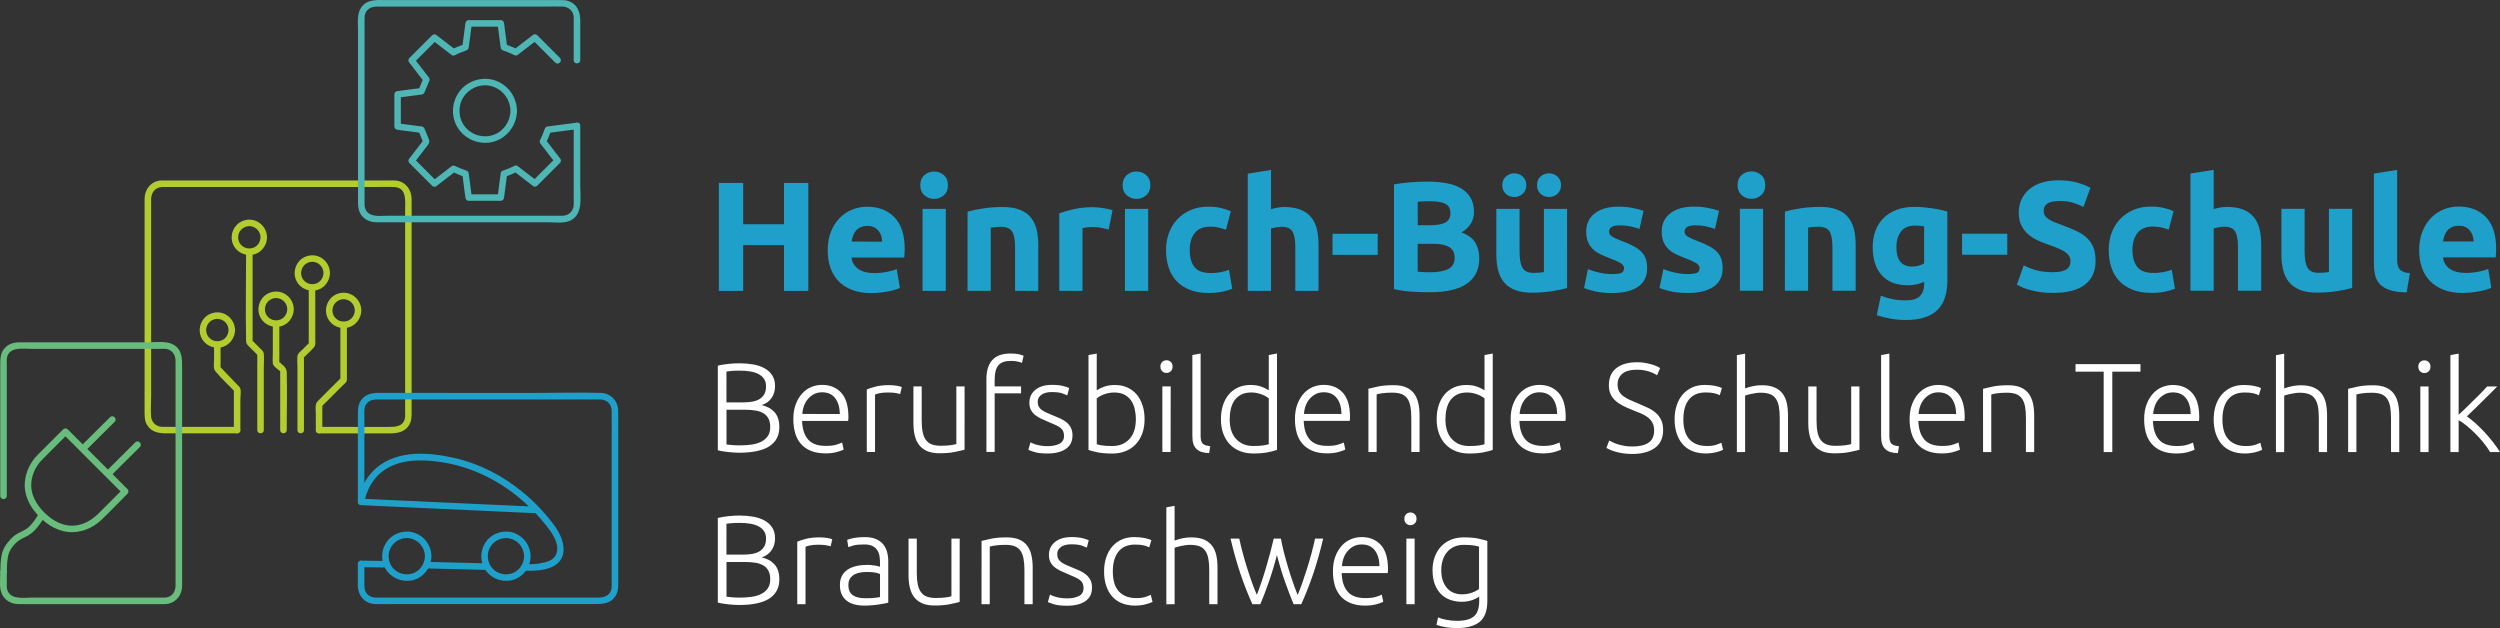
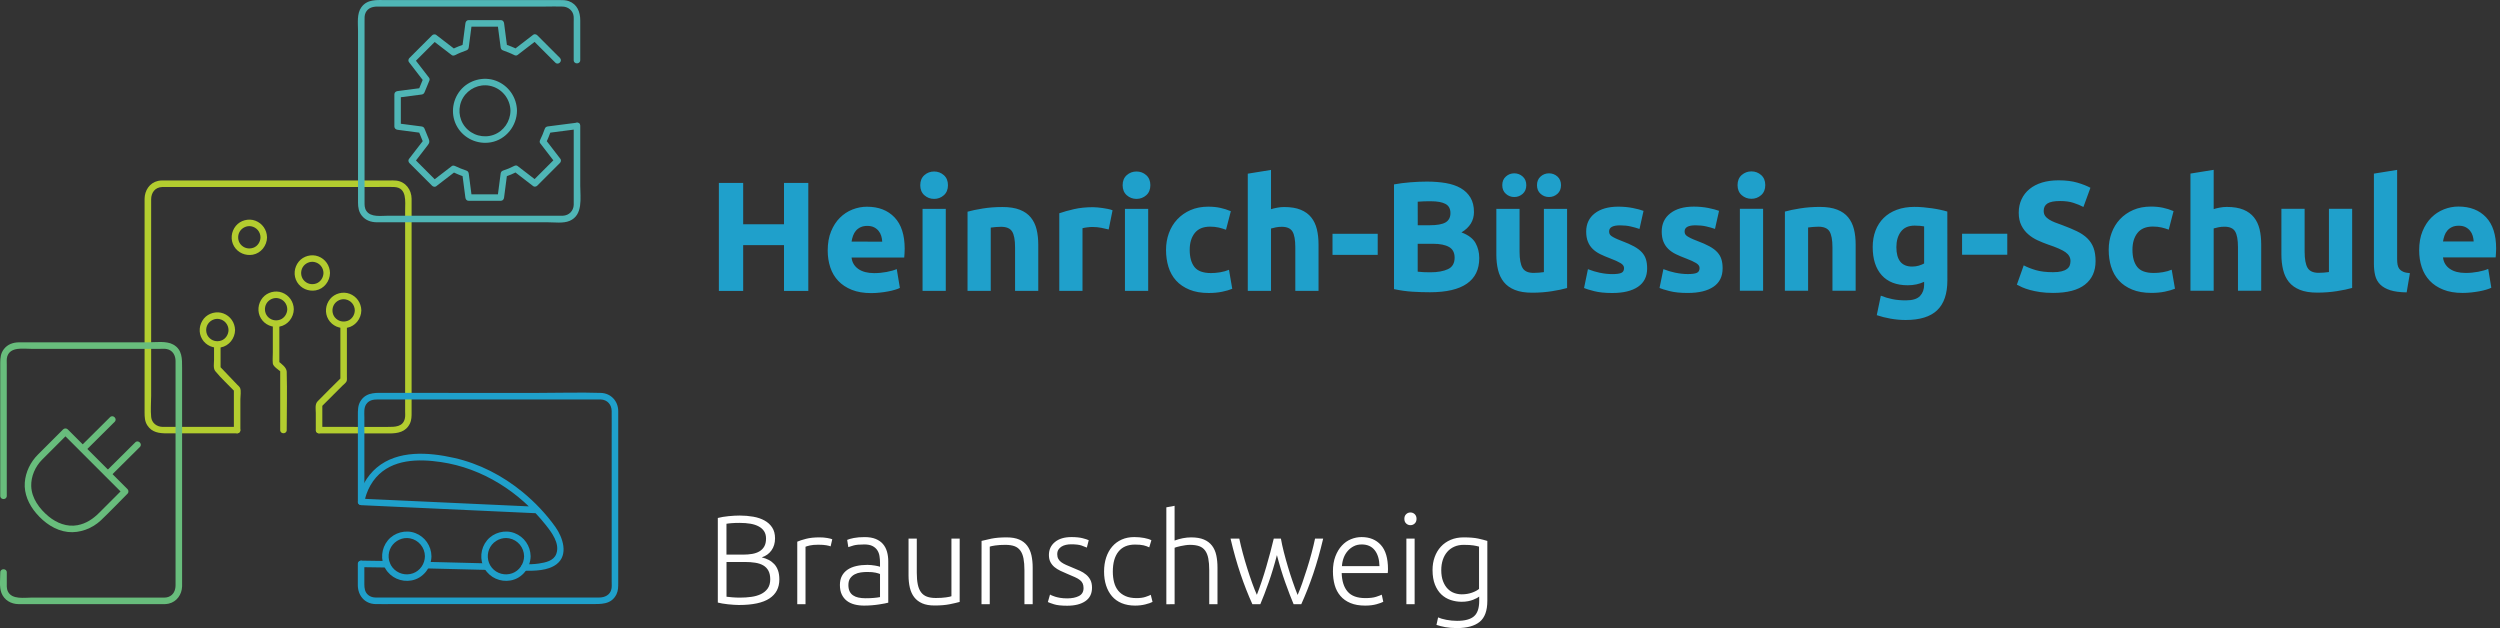
<svg xmlns="http://www.w3.org/2000/svg" xmlns:ns1="http://www.inkscape.org/namespaces/inkscape" xmlns:ns2="http://sodipodi.sourceforge.net/DTD/sodipodi-0.dtd" width="100mm" height="25.122mm" viewBox="0 0 100 25.122" version="1.1" id="svg5" ns1:version="1.1.1 (3bf5ae0d25, 2021-09-20)" ns2:docname="Logo_HBS_4c-w.svg">
  <rect x="0" y="0" width="100" height="25.122" fill="#333333" stroke="none" />
  <defs id="defs2" />
  <g ns1:label="Ebene 1" ns1:groupmode="layer" id="layer1" transform="translate(-42.942,-114.665)">
    <path d="m 52.427,131.739 h -2.772 c -0.074,0 -0.15,0.003 -0.224,0 -0.225,-0.008 -0.418,-0.158 -0.442,-0.391 -0.029,-0.28 -0.001,-0.577 -0.001,-0.858 v -2.007 -4.649 c 0,-0.399 -0.002,-0.798 0,-1.197 9.88e-4,-0.263 0.154,-0.48 0.436,-0.491 0.083,-0.003 0.165,0 0.248,0 h 3.792 4.414 c 0.277,0 0.557,-0.011 0.834,0 0.521,0.022 0.435,0.587 0.435,0.946 v 4.209 3.806 c 0,0.094 0.01,0.197 -0.009,0.289 -0.072,0.353 -0.408,0.345 -0.686,0.345 H 56.233 55.704 c -0.168,0 -0.168,0.261 0,0.261 h 1.811 1.012 c 0.328,0 0.648,-0.059 0.809,-0.391 0.072,-0.149 0.07,-0.299 0.07,-0.457 v -0.571 -2.013 -4.793 c 0,-0.387 0.003,-0.775 0,-1.162 -0.003,-0.361 -0.239,-0.681 -0.611,-0.726 -0.093,-0.011 -0.188,-0.006 -0.282,-0.006 h -3.828 -4.503 -0.573 c -0.115,0 -0.234,-0.007 -0.347,0.018 -0.34,0.078 -0.534,0.385 -0.537,0.718 -0.001,0.139 0,0.278 0,0.417 v 4.324 3.801 c 0,0.182 0.005,0.355 0.109,0.517 0.185,0.288 0.48,0.321 0.786,0.321 h 2.253 0.553 c 0.168,0 0.168,-0.261 0,-0.261" style="fill:#b3cd2f;fill-opacity:1;fill-rule:nonzero;stroke:none;stroke-width:0.035" id="path19" />
    <path d="m 52.557,131.87 c 0,-0.415 0,-0.831 0,-1.246 0,-0.124 0.038,-0.319 -0.011,-0.438 -0.022,-0.053 -0.082,-0.099 -0.121,-0.14 -0.083,-0.087 -0.166,-0.174 -0.249,-0.261 -0.15,-0.157 -0.299,-0.313 -0.449,-0.47 0.013,0.031 0.026,0.062 0.038,0.092 v -0.921 c 0,-0.168 -0.261,-0.169 -0.261,0 v 0.567 c 0,0.137 -0.042,0.346 0.05,0.458 0.236,0.289 0.523,0.547 0.781,0.817 -0.013,-0.031 -0.026,-0.062 -0.038,-0.092 0,0.544 0,1.089 2.83e-4,1.633 0,0.168 0.261,0.168 0.261,0" style="fill:#b3cd2f;fill-opacity:1;fill-rule:nonzero;stroke:none;stroke-width:0.035" id="path21" />
-     <path d="m 53.494,131.87 v -2.476 c 0,-0.19 0.016,-0.388 0,-0.577 -0.008,-0.104 -0.087,-0.158 -0.158,-0.229 -0.109,-0.11 -0.219,-0.219 -0.328,-0.328 0.013,0.031 0.026,0.061 0.038,0.092 v -3.131 -0.441 c 0,-0.168 -0.261,-0.168 -0.261,0 0,1.174 -0.022,2.35 0,3.523 0.002,0.098 0.044,0.147 0.112,0.216 0.124,0.124 0.249,0.249 0.374,0.373 -0.013,-0.031 -0.025,-0.061 -0.038,-0.092 v 2.685 0.385 c 0,0.168 0.261,0.168 0.261,0" style="fill:#b3cd2f;fill-opacity:1;fill-rule:nonzero;stroke:none;stroke-width:0.035" id="path23" />
    <path d="m 54.411,131.87 c 0,-0.791 0.022,-1.543 0,-2.334 -0.005,-0.174 -0.209,-0.316 -0.333,-0.417 0.013,0.031 0.025,0.062 0.038,0.092 v -1.556 c 0,-0.168 -0.261,-0.168 -0.261,0 v 1.106 c 0,0.144 -0.015,0.299 0,0.443 0.012,0.119 0.227,0.253 0.333,0.34 -0.013,-0.031 -0.025,-0.062 -0.038,-0.093 v 2.418 c 0,0.168 0.261,0.168 0.261,0" style="fill:#b3cd2f;fill-opacity:1;fill-rule:nonzero;stroke:none;stroke-width:0.035" id="path25" />
-     <path d="m 55.1,131.87 v -2.967 c -0.013,0.031 -0.025,0.061 -0.038,0.092 0.145,-0.145 0.307,-0.284 0.441,-0.441 0.076,-0.088 0.05,-0.222 0.05,-0.333 v -1.572 -0.457 c 0,-0.168 -0.261,-0.169 -0.261,0 v 2.257 c 0.013,-0.031 0.026,-0.061 0.039,-0.092 -0.09,0.09 -0.18,0.18 -0.27,0.27 -0.074,0.074 -0.207,0.165 -0.221,0.276 -0.018,0.145 0,0.305 0,0.452 v 1.98 0.535 c 0,0.168 0.261,0.168 0.261,0" style="fill:#b3cd2f;fill-opacity:1;fill-rule:nonzero;stroke:none;stroke-width:0.035" id="path27" />
    <path d="m 55.835,131.87 v -1.026 c -0.013,0.031 -0.025,0.062 -0.038,0.092 0.167,-0.167 0.335,-0.334 0.502,-0.502 0.114,-0.114 0.229,-0.228 0.343,-0.343 0.049,-0.049 0.125,-0.102 0.158,-0.164 0.029,-0.053 0.018,-0.127 0.018,-0.185 v -0.372 -1.028 -0.672 c 0,-0.168 -0.261,-0.169 -0.261,0 v 2.191 c 0.013,-0.031 0.025,-0.061 0.038,-0.092 -0.316,0.316 -0.64,0.626 -0.949,0.949 -0.115,0.12 -0.072,0.316 -0.072,0.472 v 0.679 c 0,0.168 0.261,0.168 0.261,0" style="fill:#b3cd2f;fill-opacity:1;fill-rule:nonzero;stroke:none;stroke-width:0.035" id="path29" />
    <path d="m 52.083,127.867 c -0.003,0.183 -0.117,0.359 -0.289,0.419 -0.186,0.065 -0.384,0.013 -0.51,-0.142 -0.113,-0.139 -0.126,-0.35 -0.032,-0.507 0.093,-0.155 0.283,-0.244 0.46,-0.211 0.218,0.041 0.368,0.225 0.371,0.441 0.003,0.168 0.263,0.168 0.261,0 -0.004,-0.298 -0.188,-0.56 -0.466,-0.665 -0.271,-0.103 -0.6,-0.016 -0.783,0.209 -0.188,0.231 -0.223,0.559 -0.068,0.818 0.154,0.258 0.454,0.385 0.747,0.333 0.331,-0.06 0.566,-0.364 0.571,-0.695 0.002,-0.168 -0.259,-0.168 -0.261,0" style="fill:#b3cd2f;fill-opacity:1;fill-rule:nonzero;stroke:none;stroke-width:0.035" id="path31" />
    <path d="m 53.362,124.157 c -0.002,0.183 -0.117,0.359 -0.289,0.419 -0.186,0.065 -0.385,0.013 -0.51,-0.141 -0.113,-0.139 -0.126,-0.35 -0.032,-0.507 0.093,-0.156 0.283,-0.244 0.46,-0.211 0.218,0.041 0.368,0.225 0.371,0.441 0.003,0.168 0.264,0.168 0.261,0 -0.004,-0.298 -0.188,-0.56 -0.466,-0.665 -0.271,-0.103 -0.6,-0.016 -0.783,0.209 -0.188,0.231 -0.223,0.559 -0.068,0.818 0.154,0.258 0.454,0.385 0.747,0.333 0.331,-0.06 0.566,-0.365 0.571,-0.695 0.003,-0.168 -0.259,-0.168 -0.261,0" style="fill:#b3cd2f;fill-opacity:1;fill-rule:nonzero;stroke:none;stroke-width:0.035" id="path33" />
    <path d="m 54.433,127.033 c -0.003,0.183 -0.117,0.358 -0.289,0.419 -0.186,0.065 -0.385,0.013 -0.51,-0.141 -0.112,-0.139 -0.126,-0.35 -0.032,-0.507 0.093,-0.156 0.283,-0.245 0.46,-0.211 0.218,0.041 0.368,0.225 0.371,0.441 0.002,0.168 0.263,0.168 0.261,0 -0.004,-0.298 -0.188,-0.56 -0.466,-0.665 -0.271,-0.103 -0.6,-0.015 -0.783,0.209 -0.188,0.231 -0.223,0.559 -0.068,0.818 0.154,0.258 0.454,0.385 0.747,0.333 0.331,-0.06 0.566,-0.365 0.57,-0.695 0.003,-0.168 -0.259,-0.168 -0.261,0" style="fill:#b3cd2f;fill-opacity:1;fill-rule:nonzero;stroke:none;stroke-width:0.035" id="path35" />
    <path d="m 55.881,125.585 c -0.003,0.183 -0.117,0.358 -0.289,0.419 -0.186,0.065 -0.385,0.013 -0.51,-0.142 -0.112,-0.139 -0.126,-0.349 -0.032,-0.507 0.093,-0.156 0.283,-0.244 0.46,-0.211 0.218,0.041 0.369,0.225 0.371,0.441 0.002,0.168 0.263,0.168 0.261,0 -0.004,-0.298 -0.188,-0.56 -0.466,-0.665 -0.271,-0.103 -0.6,-0.016 -0.783,0.209 -0.188,0.231 -0.223,0.559 -0.068,0.818 0.154,0.258 0.454,0.385 0.747,0.333 0.331,-0.059 0.566,-0.365 0.57,-0.695 0.003,-0.168 -0.259,-0.168 -0.261,0" style="fill:#b3cd2f;fill-opacity:1;fill-rule:nonzero;stroke:none;stroke-width:0.035" id="path37" />
    <path d="m 57.134,127.08 c -0.002,0.183 -0.117,0.359 -0.289,0.419 -0.186,0.065 -0.384,0.013 -0.51,-0.141 -0.113,-0.139 -0.126,-0.349 -0.032,-0.507 0.093,-0.156 0.283,-0.244 0.46,-0.211 0.218,0.041 0.368,0.225 0.371,0.441 0.003,0.168 0.264,0.168 0.261,0 -0.004,-0.298 -0.188,-0.56 -0.466,-0.665 -0.271,-0.103 -0.6,-0.016 -0.783,0.209 -0.188,0.231 -0.223,0.559 -0.068,0.818 0.154,0.258 0.454,0.385 0.747,0.333 0.331,-0.06 0.566,-0.365 0.57,-0.695 0.003,-0.168 -0.259,-0.168 -0.261,0" style="fill:#b3cd2f;fill-opacity:1;fill-rule:nonzero;stroke:none;stroke-width:0.035" id="path39" />
    <path d="m 73.72,138.603 c 0.264,-0.174 0.396,-0.428 0.396,-0.76 0,-0.139 -0.018,-0.258 -0.053,-0.358 -0.036,-0.1 -0.085,-0.185 -0.149,-0.254 -0.065,-0.069 -0.139,-0.126 -0.224,-0.17 -0.084,-0.044 -0.178,-0.077 -0.279,-0.102 0.162,-0.05 0.292,-0.143 0.388,-0.276 0.096,-0.133 0.145,-0.295 0.145,-0.484 0,-0.172 -0.038,-0.317 -0.114,-0.433 -0.076,-0.117 -0.178,-0.21 -0.307,-0.281 -0.129,-0.071 -0.278,-0.122 -0.449,-0.152 -0.171,-0.03 -0.351,-0.046 -0.54,-0.046 -0.064,0 -0.135,0.002 -0.211,0.006 -0.076,0.003 -0.154,0.009 -0.234,0.018 -0.079,0.008 -0.156,0.019 -0.231,0.03 -0.074,0.012 -0.142,0.027 -0.203,0.043 v 3.384 c 0.051,0.014 0.112,0.026 0.183,0.038 0.071,0.012 0.146,0.022 0.226,0.031 0.08,0.008 0.157,0.015 0.234,0.02 0.076,0.005 0.143,0.008 0.2,0.008 0.551,0 0.959,-0.087 1.223,-0.262 m -0.989,-1.459 c 0.156,0 0.297,0.01 0.424,0.031 0.127,0.02 0.234,0.057 0.322,0.109 0.088,0.053 0.156,0.124 0.203,0.214 0.047,0.09 0.071,0.203 0.071,0.339 0,0.149 -0.034,0.271 -0.101,0.367 -0.068,0.095 -0.158,0.17 -0.269,0.224 -0.112,0.054 -0.241,0.092 -0.388,0.112 -0.147,0.02 -0.299,0.03 -0.454,0.03 -0.105,0 -0.208,-0.004 -0.309,-0.013 -0.101,-0.008 -0.178,-0.016 -0.228,-0.023 v -1.39 z m -0.731,-1.528 c 0.057,-0.01 0.129,-0.019 0.216,-0.025 0.086,-0.007 0.192,-0.01 0.317,-0.01 0.156,0 0.298,0.011 0.426,0.033 0.129,0.022 0.239,0.058 0.332,0.109 0.093,0.05 0.165,0.115 0.216,0.194 0.051,0.08 0.076,0.176 0.076,0.291 0,0.128 -0.024,0.234 -0.071,0.316 -0.047,0.083 -0.112,0.148 -0.195,0.197 -0.083,0.049 -0.18,0.082 -0.292,0.101 -0.111,0.019 -0.23,0.028 -0.355,0.028 h -0.67 z m 3.182,0.602 c -0.149,0.038 -0.266,0.077 -0.35,0.114 v 2.502 h 0.33 v -2.299 c 0.027,-0.013 0.084,-0.03 0.17,-0.051 0.086,-0.02 0.2,-0.03 0.342,-0.03 0.135,0 0.244,0.007 0.327,0.023 0.083,0.015 0.138,0.03 0.165,0.043 l 0.066,-0.284 c -0.037,-0.017 -0.104,-0.034 -0.2,-0.051 -0.096,-0.017 -0.199,-0.025 -0.307,-0.025 -0.213,0 -0.394,0.019 -0.543,0.058 m 2.093,2.349 c -0.083,-0.018 -0.154,-0.048 -0.213,-0.089 -0.059,-0.04 -0.105,-0.094 -0.137,-0.162 -0.032,-0.068 -0.048,-0.15 -0.048,-0.249 0,-0.111 0.024,-0.201 0.071,-0.269 0.048,-0.068 0.108,-0.121 0.183,-0.16 0.074,-0.039 0.156,-0.064 0.244,-0.076 0.088,-0.012 0.173,-0.018 0.254,-0.018 0.142,0 0.254,0.009 0.335,0.028 0.082,0.019 0.14,0.036 0.178,0.053 v 0.924 c -0.068,0.013 -0.15,0.025 -0.246,0.033 -0.096,0.009 -0.209,0.013 -0.337,0.013 -0.105,0 -0.199,-0.009 -0.282,-0.028 m -0.183,-2.382 c -0.12,0.024 -0.209,0.049 -0.266,0.076 l 0.046,0.289 c 0.044,-0.017 0.113,-0.039 0.208,-0.066 0.095,-0.027 0.239,-0.041 0.431,-0.041 0.135,0 0.244,0.021 0.327,0.063 0.083,0.042 0.147,0.098 0.193,0.168 0.045,0.069 0.075,0.147 0.088,0.233 0.014,0.086 0.021,0.175 0.021,0.267 v 0.162 c -0.014,-0.007 -0.038,-0.015 -0.074,-0.023 -0.035,-0.008 -0.078,-0.017 -0.127,-0.025 -0.049,-0.008 -0.1,-0.015 -0.152,-0.02 -0.052,-0.005 -0.102,-0.008 -0.15,-0.008 -0.159,0 -0.306,0.015 -0.442,0.046 -0.135,0.03 -0.252,0.079 -0.35,0.144 -0.098,0.066 -0.174,0.15 -0.228,0.251 -0.054,0.101 -0.081,0.223 -0.081,0.365 0,0.149 0.025,0.275 0.074,0.378 0.049,0.103 0.117,0.188 0.203,0.254 0.086,0.066 0.188,0.114 0.305,0.145 0.117,0.03 0.244,0.046 0.383,0.046 0.108,0 0.214,-0.004 0.317,-0.013 0.103,-0.008 0.197,-0.02 0.282,-0.033 0.084,-0.013 0.159,-0.026 0.223,-0.038 0.064,-0.012 0.113,-0.023 0.147,-0.033 v -1.654 c 0,-0.139 -0.017,-0.267 -0.051,-0.386 -0.034,-0.118 -0.088,-0.221 -0.162,-0.307 -0.074,-0.086 -0.172,-0.154 -0.292,-0.203 -0.12,-0.049 -0.267,-0.073 -0.439,-0.073 -0.169,0 -0.314,0.012 -0.434,0.036 m 4.235,0.025 h -0.33 v 2.304 c -0.03,0.014 -0.103,0.029 -0.218,0.046 -0.115,0.017 -0.25,0.025 -0.406,0.025 -0.139,0 -0.256,-0.018 -0.353,-0.053 -0.096,-0.035 -0.175,-0.093 -0.236,-0.173 -0.061,-0.079 -0.105,-0.183 -0.132,-0.312 -0.027,-0.129 -0.041,-0.286 -0.041,-0.472 v -1.365 h -0.33 v 1.472 c 0,0.179 0.018,0.344 0.053,0.492 0.036,0.149 0.094,0.276 0.175,0.381 0.081,0.105 0.188,0.186 0.32,0.244 0.132,0.058 0.296,0.086 0.492,0.086 0.24,0 0.443,-0.017 0.609,-0.051 0.166,-0.034 0.298,-0.064 0.396,-0.092 z m 0.873,2.624 h 0.33 v -2.304 c 0.034,-0.014 0.108,-0.029 0.221,-0.046 0.113,-0.017 0.248,-0.025 0.404,-0.025 0.145,0 0.266,0.018 0.363,0.053 0.097,0.035 0.174,0.094 0.234,0.175 0.059,0.081 0.102,0.186 0.127,0.314 0.025,0.129 0.038,0.286 0.038,0.472 v 1.36 h 0.33 v -1.466 c 0,-0.179 -0.017,-0.344 -0.05,-0.492 -0.034,-0.149 -0.091,-0.277 -0.17,-0.383 -0.08,-0.106 -0.186,-0.189 -0.32,-0.246 -0.133,-0.057 -0.3,-0.086 -0.5,-0.086 -0.24,0 -0.443,0.017 -0.609,0.05 -0.166,0.034 -0.298,0.065 -0.396,0.091 z m 3.149,-0.254 c -0.079,-0.013 -0.148,-0.03 -0.206,-0.048 -0.058,-0.019 -0.103,-0.035 -0.137,-0.051 -0.034,-0.015 -0.056,-0.027 -0.066,-0.034 l -0.086,0.3 c 0.041,0.02 0.122,0.05 0.244,0.089 0.122,0.039 0.298,0.058 0.528,0.058 0.308,0 0.551,-0.061 0.728,-0.183 0.178,-0.122 0.266,-0.301 0.266,-0.538 0,-0.125 -0.022,-0.229 -0.066,-0.312 -0.044,-0.083 -0.101,-0.154 -0.173,-0.213 -0.071,-0.059 -0.153,-0.11 -0.246,-0.152 -0.093,-0.042 -0.191,-0.083 -0.292,-0.124 -0.098,-0.041 -0.185,-0.077 -0.261,-0.111 -0.076,-0.034 -0.14,-0.07 -0.193,-0.109 -0.053,-0.039 -0.092,-0.084 -0.119,-0.135 -0.027,-0.051 -0.041,-0.112 -0.041,-0.183 0,-0.071 0.015,-0.131 0.046,-0.181 0.031,-0.049 0.071,-0.09 0.122,-0.122 0.05,-0.032 0.109,-0.056 0.175,-0.071 0.066,-0.015 0.136,-0.023 0.211,-0.023 0.186,0 0.327,0.017 0.424,0.051 0.096,0.034 0.165,0.061 0.206,0.081 l 0.076,-0.295 c -0.047,-0.024 -0.129,-0.051 -0.246,-0.081 -0.117,-0.03 -0.265,-0.045 -0.444,-0.045 -0.281,0 -0.502,0.066 -0.662,0.198 -0.161,0.132 -0.241,0.305 -0.241,0.518 0,0.112 0.02,0.206 0.061,0.284 0.041,0.078 0.095,0.145 0.162,0.201 0.068,0.055 0.146,0.105 0.234,0.147 0.088,0.042 0.181,0.083 0.279,0.124 0.122,0.051 0.224,0.095 0.307,0.132 0.083,0.037 0.15,0.076 0.2,0.117 0.051,0.041 0.087,0.086 0.109,0.137 0.022,0.051 0.033,0.112 0.033,0.183 0,0.149 -0.062,0.254 -0.185,0.317 -0.124,0.063 -0.28,0.094 -0.47,0.094 -0.105,0 -0.197,-0.007 -0.277,-0.021 m 3.405,0.261 c 0.13,-0.032 0.226,-0.065 0.287,-0.099 l -0.071,-0.284 c -0.044,0.024 -0.114,0.052 -0.211,0.084 -0.096,0.032 -0.216,0.048 -0.358,0.048 -0.173,0 -0.319,-0.026 -0.439,-0.079 -0.12,-0.053 -0.218,-0.125 -0.294,-0.218 -0.076,-0.093 -0.131,-0.205 -0.165,-0.335 -0.034,-0.13 -0.051,-0.273 -0.051,-0.429 0,-0.345 0.075,-0.611 0.226,-0.799 0.151,-0.187 0.371,-0.281 0.663,-0.281 0.142,0 0.255,0.01 0.34,0.03 0.084,0.02 0.161,0.048 0.228,0.081 l 0.086,-0.284 c -0.068,-0.037 -0.163,-0.068 -0.286,-0.091 -0.124,-0.023 -0.256,-0.036 -0.399,-0.036 -0.186,0 -0.353,0.033 -0.502,0.099 -0.149,0.066 -0.276,0.16 -0.381,0.282 -0.105,0.122 -0.185,0.267 -0.241,0.436 -0.056,0.169 -0.084,0.357 -0.084,0.563 0,0.203 0.027,0.388 0.081,0.556 0.054,0.167 0.133,0.311 0.236,0.431 0.103,0.12 0.232,0.212 0.388,0.277 0.156,0.064 0.335,0.097 0.538,0.097 0.142,0 0.278,-0.016 0.409,-0.048 m 1.17,-0.008 v -2.258 c 0.013,-0.007 0.043,-0.017 0.089,-0.03 0.046,-0.013 0.097,-0.026 0.155,-0.038 0.058,-0.012 0.119,-0.023 0.185,-0.033 0.066,-0.01 0.128,-0.015 0.185,-0.015 0.149,0 0.272,0.018 0.37,0.053 0.098,0.035 0.177,0.094 0.236,0.175 0.059,0.081 0.102,0.186 0.127,0.314 0.025,0.129 0.038,0.286 0.038,0.472 v 1.36 h 0.33 v -1.466 c 0,-0.179 -0.016,-0.344 -0.048,-0.492 -0.032,-0.149 -0.089,-0.277 -0.17,-0.383 -0.081,-0.106 -0.189,-0.189 -0.325,-0.246 -0.135,-0.057 -0.305,-0.086 -0.508,-0.086 -0.111,0 -0.223,0.011 -0.335,0.033 -0.112,0.022 -0.222,0.053 -0.33,0.094 v -1.39 l -0.33,0.061 v 3.877 z m 3.966,-2.624 c -0.04,0.169 -0.085,0.349 -0.136,0.541 -0.05,0.191 -0.104,0.385 -0.162,0.581 -0.057,0.197 -0.118,0.391 -0.183,0.585 -0.065,0.193 -0.13,0.374 -0.195,0.542 -0.058,-0.129 -0.12,-0.284 -0.186,-0.467 -0.066,-0.183 -0.131,-0.376 -0.196,-0.581 -0.065,-0.205 -0.125,-0.411 -0.181,-0.619 -0.056,-0.208 -0.103,-0.402 -0.14,-0.581 h -0.35 c 0.121,0.515 0.254,0.985 0.398,1.411 0.144,0.426 0.302,0.831 0.476,1.213 h 0.317 c 0.05,-0.118 0.104,-0.25 0.16,-0.397 0.056,-0.147 0.114,-0.305 0.173,-0.472 0.059,-0.167 0.117,-0.344 0.172,-0.528 0.056,-0.185 0.109,-0.373 0.159,-0.567 0.05,0.193 0.104,0.381 0.159,0.565 0.056,0.184 0.114,0.36 0.174,0.527 0.06,0.168 0.117,0.325 0.174,0.472 0.056,0.147 0.11,0.28 0.161,0.4 h 0.306 c 0.173,-0.382 0.332,-0.786 0.477,-1.212 0.144,-0.426 0.277,-0.896 0.399,-1.412 h -0.325 c -0.038,0.18 -0.084,0.373 -0.14,0.582 -0.056,0.208 -0.116,0.415 -0.181,0.619 -0.065,0.205 -0.129,0.399 -0.193,0.583 -0.065,0.184 -0.126,0.341 -0.183,0.469 -0.068,-0.169 -0.135,-0.35 -0.201,-0.543 -0.067,-0.193 -0.129,-0.388 -0.188,-0.586 -0.059,-0.198 -0.113,-0.392 -0.162,-0.584 -0.049,-0.191 -0.088,-0.371 -0.118,-0.541 z m 2.438,1.86 c 0.047,0.167 0.124,0.312 0.229,0.434 0.104,0.122 0.238,0.217 0.401,0.284 0.162,0.068 0.358,0.102 0.588,0.102 0.176,0 0.329,-0.019 0.459,-0.056 0.13,-0.037 0.219,-0.069 0.266,-0.097 l -0.061,-0.284 c -0.048,0.023 -0.123,0.052 -0.228,0.086 -0.105,0.034 -0.247,0.051 -0.427,0.051 -0.324,0 -0.562,-0.086 -0.71,-0.259 -0.149,-0.172 -0.228,-0.419 -0.238,-0.741 h 1.842 c 0.004,-0.024 0.006,-0.049 0.007,-0.076 0.002,-0.027 0.003,-0.054 0.003,-0.081 0,-0.436 -0.095,-0.759 -0.286,-0.969 -0.191,-0.21 -0.448,-0.315 -0.769,-0.315 -0.146,0 -0.287,0.028 -0.424,0.084 -0.137,0.055 -0.259,0.141 -0.365,0.256 -0.107,0.115 -0.193,0.258 -0.259,0.429 -0.066,0.171 -0.099,0.371 -0.099,0.602 0,0.2 0.024,0.383 0.071,0.551 m 0.289,-0.759 c 0.007,-0.115 0.03,-0.225 0.068,-0.33 0.039,-0.105 0.093,-0.197 0.163,-0.277 0.069,-0.08 0.15,-0.143 0.243,-0.19 0.093,-0.048 0.199,-0.071 0.318,-0.071 0.223,0 0.396,0.076 0.517,0.228 0.122,0.153 0.187,0.366 0.193,0.64 z m 2.908,-1.101 h -0.33 v 2.624 h 0.33 z m 0.005,-0.977 c -0.048,-0.046 -0.105,-0.069 -0.173,-0.069 -0.067,0 -0.125,0.023 -0.172,0.069 -0.048,0.046 -0.071,0.107 -0.071,0.185 0,0.078 0.023,0.14 0.071,0.185 0.047,0.046 0.105,0.069 0.172,0.069 0.067,0 0.125,-0.023 0.173,-0.069 0.047,-0.045 0.071,-0.107 0.071,-0.185 0,-0.077 -0.024,-0.139 -0.071,-0.185 m 2.578,3.469 c 0,0.291 -0.07,0.496 -0.211,0.617 -0.14,0.12 -0.366,0.18 -0.677,0.18 -0.142,0 -0.283,-0.014 -0.424,-0.041 -0.14,-0.027 -0.251,-0.059 -0.332,-0.097 l -0.066,0.3 c 0.098,0.034 0.216,0.063 0.353,0.089 0.137,0.025 0.29,0.038 0.459,0.038 0.409,0 0.715,-0.084 0.919,-0.251 0.203,-0.167 0.304,-0.447 0.304,-0.84 v -2.395 c -0.095,-0.03 -0.216,-0.061 -0.363,-0.094 -0.147,-0.032 -0.343,-0.048 -0.586,-0.048 -0.193,0 -0.366,0.033 -0.52,0.099 -0.154,0.066 -0.284,0.158 -0.391,0.274 -0.107,0.117 -0.189,0.255 -0.246,0.413 -0.058,0.159 -0.086,0.332 -0.086,0.517 0,0.231 0.033,0.426 0.096,0.586 0.064,0.161 0.15,0.292 0.256,0.393 0.107,0.101 0.231,0.176 0.373,0.223 0.142,0.047 0.289,0.071 0.441,0.071 0.095,0 0.18,-0.008 0.256,-0.023 0.076,-0.015 0.144,-0.034 0.203,-0.058 0.059,-0.023 0.109,-0.046 0.15,-0.068 0.041,-0.022 0.071,-0.042 0.091,-0.059 z m -0.005,-0.482 c -0.068,0.058 -0.163,0.108 -0.286,0.152 -0.124,0.044 -0.26,0.066 -0.409,0.066 -0.102,0 -0.201,-0.018 -0.3,-0.053 -0.098,-0.035 -0.185,-0.092 -0.261,-0.17 -0.077,-0.077 -0.138,-0.178 -0.186,-0.301 -0.047,-0.124 -0.071,-0.272 -0.071,-0.444 0,-0.149 0.021,-0.285 0.061,-0.409 0.041,-0.124 0.1,-0.23 0.177,-0.32 0.078,-0.09 0.172,-0.159 0.282,-0.208 0.109,-0.049 0.236,-0.074 0.377,-0.074 0.169,0 0.3,0.008 0.391,0.023 0.091,0.015 0.166,0.031 0.223,0.048 v 1.69" style="fill:#ffffff;fill-opacity:1;fill-rule:nonzero;stroke:none;stroke-width:0.035" id="path41" />
-     <path d="m 73.72,132.513 c 0.264,-0.174 0.396,-0.428 0.396,-0.76 0,-0.139 -0.018,-0.259 -0.053,-0.358 -0.036,-0.1 -0.085,-0.185 -0.149,-0.254 -0.065,-0.069 -0.139,-0.126 -0.224,-0.17 -0.084,-0.044 -0.178,-0.078 -0.279,-0.102 0.162,-0.051 0.292,-0.143 0.388,-0.276 0.096,-0.133 0.145,-0.295 0.145,-0.484 0,-0.173 -0.038,-0.317 -0.114,-0.433 -0.076,-0.117 -0.178,-0.21 -0.307,-0.281 -0.129,-0.071 -0.278,-0.122 -0.449,-0.152 -0.171,-0.03 -0.351,-0.046 -0.54,-0.046 -0.064,0 -0.135,0.002 -0.211,0.005 -0.076,0.003 -0.154,0.009 -0.234,0.018 -0.079,0.008 -0.156,0.019 -0.231,0.03 -0.074,0.012 -0.142,0.026 -0.203,0.043 v 3.384 c 0.051,0.014 0.112,0.027 0.183,0.038 0.071,0.012 0.146,0.022 0.226,0.031 0.08,0.008 0.157,0.015 0.234,0.02 0.076,0.005 0.143,0.008 0.2,0.008 0.551,0 0.959,-0.087 1.223,-0.261 m -0.989,-1.459 c 0.156,0 0.297,0.01 0.424,0.031 0.127,0.021 0.234,0.057 0.322,0.11 0.088,0.053 0.156,0.124 0.203,0.214 0.047,0.09 0.071,0.203 0.071,0.339 0,0.149 -0.034,0.271 -0.101,0.366 -0.068,0.095 -0.158,0.17 -0.269,0.224 -0.112,0.054 -0.241,0.092 -0.388,0.112 -0.147,0.021 -0.299,0.03 -0.454,0.03 -0.105,0 -0.208,-0.004 -0.309,-0.012 -0.101,-0.008 -0.178,-0.016 -0.228,-0.023 v -1.391 z m -0.731,-1.528 c 0.057,-0.01 0.129,-0.018 0.216,-0.025 0.086,-0.007 0.192,-0.01 0.317,-0.01 0.156,0 0.298,0.011 0.426,0.033 0.129,0.022 0.239,0.058 0.332,0.109 0.093,0.05 0.165,0.115 0.216,0.194 0.051,0.079 0.076,0.176 0.076,0.291 0,0.128 -0.024,0.234 -0.071,0.316 -0.047,0.083 -0.112,0.148 -0.195,0.197 -0.083,0.049 -0.18,0.082 -0.292,0.101 -0.111,0.019 -0.23,0.028 -0.355,0.028 h -0.67 z m 2.745,2.454 c 0.047,0.168 0.124,0.313 0.228,0.434 0.105,0.122 0.238,0.217 0.401,0.284 0.163,0.068 0.359,0.102 0.589,0.102 0.176,0 0.329,-0.019 0.459,-0.056 0.13,-0.037 0.219,-0.069 0.266,-0.096 l -0.061,-0.284 c -0.047,0.024 -0.123,0.052 -0.228,0.086 -0.105,0.034 -0.247,0.051 -0.426,0.051 -0.325,0 -0.562,-0.086 -0.71,-0.259 -0.149,-0.173 -0.228,-0.419 -0.238,-0.741 h 1.842 c 0.004,-0.024 0.006,-0.049 0.008,-0.076 0.002,-0.027 0.003,-0.054 0.003,-0.081 0,-0.436 -0.096,-0.76 -0.287,-0.969 -0.191,-0.21 -0.447,-0.315 -0.769,-0.315 -0.145,0 -0.287,0.028 -0.424,0.083 -0.137,0.056 -0.259,0.142 -0.365,0.257 -0.107,0.115 -0.193,0.258 -0.259,0.429 -0.066,0.171 -0.099,0.371 -0.099,0.602 0,0.2 0.024,0.383 0.071,0.55 m 0.289,-0.758 c 0.007,-0.115 0.029,-0.225 0.068,-0.33 0.039,-0.105 0.093,-0.197 0.162,-0.276 0.069,-0.08 0.151,-0.143 0.243,-0.19 0.093,-0.048 0.199,-0.071 0.318,-0.071 0.223,0 0.396,0.076 0.517,0.228 0.122,0.153 0.186,0.366 0.193,0.64 z m 2.928,-1.094 c -0.149,0.039 -0.266,0.077 -0.35,0.114 v 2.502 h 0.33 v -2.299 c 0.027,-0.013 0.084,-0.03 0.17,-0.051 0.086,-0.02 0.2,-0.031 0.342,-0.031 0.135,0 0.244,0.008 0.327,0.023 0.083,0.015 0.138,0.03 0.165,0.043 l 0.066,-0.284 c -0.037,-0.017 -0.104,-0.034 -0.2,-0.051 -0.096,-0.017 -0.199,-0.025 -0.307,-0.025 -0.213,0 -0.394,0.02 -0.543,0.058 m 3.562,-0.008 h -0.33 v 2.304 c -0.03,0.014 -0.103,0.029 -0.218,0.046 -0.115,0.017 -0.25,0.025 -0.406,0.025 -0.139,0 -0.256,-0.018 -0.353,-0.053 -0.096,-0.036 -0.175,-0.093 -0.236,-0.173 -0.061,-0.079 -0.105,-0.183 -0.132,-0.312 -0.027,-0.129 -0.041,-0.286 -0.041,-0.472 v -1.365 H 79.479 v 1.472 c 0,0.179 0.018,0.344 0.053,0.492 0.036,0.149 0.094,0.276 0.175,0.381 0.081,0.105 0.188,0.186 0.32,0.244 0.132,0.058 0.296,0.086 0.492,0.086 0.24,0 0.443,-0.017 0.609,-0.051 0.166,-0.034 0.298,-0.064 0.396,-0.091 z m 1.109,-1.056 c -0.157,0.173 -0.236,0.43 -0.236,0.772 v 2.907 h 0.33 v -2.344 h 1.056 v -0.279 h -1.056 v -0.274 c 0,-0.26 0.05,-0.45 0.15,-0.568 0.1,-0.119 0.266,-0.178 0.5,-0.178 0.111,0 0.204,0.01 0.277,0.028 0.073,0.019 0.128,0.036 0.165,0.053 l 0.066,-0.284 c -0.027,-0.017 -0.085,-0.037 -0.175,-0.059 -0.09,-0.022 -0.206,-0.033 -0.347,-0.033 -0.328,0 -0.571,0.086 -0.728,0.259 m 1.934,3.426 c -0.08,-0.013 -0.148,-0.03 -0.206,-0.048 -0.058,-0.019 -0.103,-0.036 -0.137,-0.051 -0.034,-0.015 -0.056,-0.026 -0.066,-0.033 l -0.086,0.299 c 0.041,0.02 0.122,0.05 0.244,0.089 0.122,0.039 0.298,0.058 0.528,0.058 0.308,0 0.551,-0.061 0.728,-0.183 0.177,-0.122 0.266,-0.301 0.266,-0.538 0,-0.125 -0.022,-0.229 -0.066,-0.312 -0.044,-0.083 -0.101,-0.154 -0.173,-0.213 -0.071,-0.059 -0.153,-0.11 -0.246,-0.152 -0.093,-0.042 -0.19,-0.083 -0.292,-0.124 -0.098,-0.041 -0.185,-0.077 -0.261,-0.111 -0.076,-0.034 -0.141,-0.07 -0.193,-0.109 -0.053,-0.039 -0.092,-0.084 -0.119,-0.135 -0.027,-0.051 -0.041,-0.112 -0.041,-0.183 0,-0.071 0.015,-0.131 0.046,-0.181 0.031,-0.049 0.071,-0.09 0.122,-0.122 0.051,-0.032 0.109,-0.056 0.175,-0.071 0.066,-0.015 0.136,-0.023 0.211,-0.023 0.186,0 0.327,0.017 0.424,0.051 0.096,0.034 0.165,0.061 0.205,0.081 l 0.076,-0.294 c -0.047,-0.023 -0.129,-0.05 -0.246,-0.081 -0.117,-0.03 -0.265,-0.045 -0.444,-0.045 -0.281,0 -0.502,0.066 -0.662,0.198 -0.161,0.132 -0.241,0.305 -0.241,0.517 0,0.112 0.02,0.206 0.061,0.285 0.041,0.078 0.095,0.145 0.162,0.2 0.068,0.056 0.146,0.105 0.234,0.147 0.088,0.042 0.181,0.084 0.279,0.124 0.122,0.051 0.224,0.095 0.307,0.132 0.083,0.037 0.15,0.076 0.201,0.117 0.051,0.041 0.087,0.086 0.109,0.137 0.022,0.051 0.033,0.112 0.033,0.183 0,0.149 -0.062,0.254 -0.185,0.317 -0.123,0.062 -0.28,0.094 -0.469,0.094 -0.105,0 -0.197,-0.006 -0.277,-0.02 m 2.24,-3.684 -0.33,0.061 v 3.796 c 0.098,0.034 0.223,0.066 0.375,0.097 0.152,0.03 0.345,0.046 0.579,0.046 0.193,0 0.368,-0.032 0.525,-0.094 0.157,-0.062 0.292,-0.153 0.406,-0.271 0.113,-0.118 0.201,-0.262 0.264,-0.431 0.062,-0.169 0.094,-0.36 0.094,-0.574 0,-0.2 -0.026,-0.383 -0.079,-0.551 -0.053,-0.167 -0.129,-0.312 -0.231,-0.434 -0.101,-0.122 -0.226,-0.216 -0.373,-0.284 -0.147,-0.068 -0.315,-0.102 -0.505,-0.102 -0.173,0 -0.322,0.025 -0.449,0.074 -0.127,0.049 -0.219,0.096 -0.277,0.14 z m 0,1.791 c 0.03,-0.023 0.068,-0.049 0.114,-0.076 0.046,-0.027 0.099,-0.052 0.16,-0.076 0.061,-0.024 0.127,-0.043 0.198,-0.058 0.071,-0.015 0.146,-0.023 0.223,-0.023 0.163,0 0.299,0.029 0.409,0.086 0.11,0.058 0.199,0.135 0.267,0.231 0.067,0.097 0.116,0.21 0.147,0.34 0.03,0.13 0.046,0.268 0.046,0.413 0,0.345 -0.086,0.61 -0.259,0.794 -0.173,0.185 -0.401,0.277 -0.685,0.277 -0.163,0 -0.294,-0.007 -0.393,-0.022 -0.1,-0.015 -0.175,-0.032 -0.226,-0.049 z m 2.958,-0.477 H 89.436 v 2.624 h 0.33 z m 0.005,-0.977 c -0.047,-0.045 -0.105,-0.068 -0.173,-0.068 -0.068,0 -0.125,0.023 -0.173,0.068 -0.047,0.046 -0.071,0.108 -0.071,0.185 0,0.078 0.024,0.14 0.071,0.185 0.047,0.046 0.105,0.069 0.173,0.069 0.068,0 0.125,-0.023 0.173,-0.069 0.047,-0.045 0.071,-0.107 0.071,-0.185 0,-0.077 -0.024,-0.139 -0.071,-0.185 m 1.578,3.372 c -0.068,-0.01 -0.126,-0.022 -0.175,-0.036 -0.049,-0.013 -0.089,-0.035 -0.119,-0.063 -0.031,-0.029 -0.053,-0.068 -0.069,-0.117 -0.015,-0.049 -0.023,-0.114 -0.023,-0.195 v -3.299 l -0.33,0.061 v 3.248 c 0,0.125 0.014,0.229 0.043,0.312 0.029,0.083 0.071,0.15 0.127,0.203 0.056,0.052 0.125,0.091 0.208,0.117 0.083,0.025 0.18,0.039 0.292,0.043 z m 2.669,-3.71 -0.329,0.061 v 1.411 c -0.058,-0.044 -0.15,-0.091 -0.277,-0.14 -0.127,-0.049 -0.277,-0.074 -0.449,-0.074 -0.189,0 -0.358,0.034 -0.505,0.102 -0.147,0.068 -0.272,0.162 -0.373,0.284 -0.102,0.122 -0.179,0.267 -0.231,0.434 -0.053,0.167 -0.079,0.351 -0.079,0.551 0,0.213 0.031,0.404 0.094,0.574 0.063,0.169 0.151,0.313 0.264,0.431 0.113,0.118 0.249,0.209 0.406,0.271 0.157,0.062 0.332,0.094 0.525,0.094 0.234,0 0.426,-0.016 0.579,-0.046 0.152,-0.031 0.277,-0.063 0.375,-0.097 z m -0.329,3.628 c -0.051,0.017 -0.126,0.033 -0.226,0.049 -0.1,0.015 -0.231,0.022 -0.393,0.022 -0.284,0 -0.513,-0.092 -0.685,-0.277 -0.173,-0.184 -0.259,-0.449 -0.259,-0.794 0,-0.145 0.015,-0.283 0.046,-0.413 0.03,-0.13 0.079,-0.244 0.147,-0.34 0.068,-0.097 0.157,-0.173 0.266,-0.231 0.11,-0.057 0.246,-0.086 0.409,-0.086 0.078,0 0.152,0.008 0.223,0.023 0.071,0.015 0.137,0.035 0.198,0.058 0.061,0.024 0.114,0.049 0.16,0.076 0.046,0.027 0.084,0.053 0.114,0.076 z m 1.117,-0.454 c 0.047,0.168 0.123,0.313 0.228,0.434 0.105,0.122 0.238,0.217 0.401,0.284 0.163,0.068 0.359,0.102 0.589,0.102 0.176,0 0.329,-0.019 0.46,-0.056 0.13,-0.037 0.219,-0.069 0.266,-0.096 l -0.06,-0.284 c -0.048,0.024 -0.124,0.052 -0.229,0.086 -0.105,0.034 -0.247,0.051 -0.426,0.051 -0.325,0 -0.562,-0.086 -0.71,-0.259 -0.149,-0.173 -0.228,-0.419 -0.238,-0.741 h 1.842 c 0.003,-0.024 0.006,-0.049 0.007,-0.076 0.002,-0.027 0.003,-0.054 0.003,-0.081 0,-0.436 -0.096,-0.76 -0.287,-0.969 -0.191,-0.21 -0.447,-0.315 -0.769,-0.315 -0.145,0 -0.286,0.028 -0.424,0.083 -0.137,0.056 -0.259,0.142 -0.365,0.257 -0.107,0.115 -0.193,0.258 -0.259,0.429 -0.066,0.171 -0.099,0.371 -0.099,0.602 0,0.2 0.024,0.383 0.072,0.55 m 0.289,-0.758 c 0.007,-0.115 0.029,-0.225 0.068,-0.33 0.039,-0.105 0.093,-0.197 0.162,-0.276 0.07,-0.08 0.151,-0.143 0.244,-0.19 0.092,-0.048 0.198,-0.071 0.317,-0.071 0.223,0 0.396,0.076 0.518,0.228 0.122,0.153 0.186,0.366 0.193,0.64 z m 2.578,1.522 h 0.329 v -2.303 c 0.034,-0.014 0.107,-0.029 0.221,-0.046 0.113,-0.017 0.248,-0.025 0.404,-0.025 0.145,0 0.267,0.018 0.363,0.053 0.096,0.036 0.174,0.094 0.234,0.175 0.059,0.081 0.101,0.186 0.127,0.314 0.025,0.129 0.038,0.286 0.038,0.472 v 1.36 h 0.33 v -1.466 c 0,-0.18 -0.017,-0.344 -0.051,-0.492 -0.034,-0.149 -0.09,-0.277 -0.17,-0.383 -0.079,-0.106 -0.186,-0.189 -0.32,-0.246 -0.134,-0.058 -0.3,-0.086 -0.5,-0.086 -0.24,0 -0.443,0.017 -0.609,0.051 -0.166,0.034 -0.298,0.065 -0.396,0.091 z m 4.973,-3.938 -0.329,0.061 v 1.411 c -0.058,-0.044 -0.15,-0.091 -0.277,-0.14 -0.127,-0.049 -0.277,-0.074 -0.449,-0.074 -0.189,0 -0.358,0.034 -0.505,0.102 -0.147,0.068 -0.272,0.162 -0.373,0.284 -0.101,0.122 -0.179,0.267 -0.231,0.434 -0.053,0.167 -0.079,0.351 -0.079,0.551 0,0.213 0.031,0.404 0.094,0.574 0.062,0.169 0.151,0.313 0.264,0.431 0.113,0.118 0.249,0.209 0.406,0.271 0.157,0.062 0.332,0.094 0.525,0.094 0.233,0 0.426,-0.016 0.578,-0.046 0.152,-0.031 0.278,-0.063 0.376,-0.097 z m -0.329,3.628 c -0.051,0.017 -0.126,0.033 -0.226,0.049 -0.1,0.015 -0.231,0.022 -0.393,0.022 -0.284,0 -0.512,-0.092 -0.685,-0.277 -0.173,-0.184 -0.259,-0.449 -0.259,-0.794 0,-0.145 0.015,-0.283 0.046,-0.413 0.03,-0.13 0.079,-0.244 0.147,-0.34 0.068,-0.097 0.156,-0.173 0.266,-0.231 0.11,-0.057 0.246,-0.086 0.409,-0.086 0.078,0 0.153,0.008 0.223,0.023 0.071,0.015 0.137,0.035 0.198,0.058 0.061,0.024 0.115,0.049 0.16,0.076 0.046,0.027 0.084,0.053 0.115,0.076 z m 1.116,-0.454 c 0.048,0.168 0.123,0.313 0.229,0.434 0.105,0.122 0.238,0.217 0.401,0.284 0.162,0.068 0.359,0.102 0.589,0.102 0.176,0 0.329,-0.019 0.46,-0.056 0.13,-0.037 0.218,-0.069 0.266,-0.096 l -0.061,-0.284 c -0.048,0.024 -0.124,0.052 -0.229,0.086 -0.105,0.034 -0.247,0.051 -0.426,0.051 -0.325,0 -0.562,-0.086 -0.711,-0.259 -0.149,-0.173 -0.229,-0.419 -0.238,-0.741 h 1.842 c 0.004,-0.024 0.006,-0.049 0.008,-0.076 0.002,-0.027 0.002,-0.054 0.002,-0.081 0,-0.436 -0.096,-0.76 -0.287,-0.969 -0.191,-0.21 -0.447,-0.315 -0.768,-0.315 -0.146,0 -0.287,0.028 -0.424,0.083 -0.137,0.056 -0.259,0.142 -0.365,0.257 -0.107,0.115 -0.193,0.258 -0.259,0.429 -0.066,0.171 -0.099,0.371 -0.099,0.602 0,0.2 0.023,0.383 0.07,0.55 m 0.289,-0.758 c 0.007,-0.115 0.03,-0.225 0.069,-0.33 0.039,-0.105 0.093,-0.197 0.162,-0.276 0.07,-0.08 0.15,-0.143 0.243,-0.19 0.093,-0.048 0.199,-0.071 0.317,-0.071 0.223,0 0.396,0.076 0.518,0.228 0.122,0.153 0.186,0.366 0.193,0.64 z m 4.187,1.274 c -0.098,-0.017 -0.186,-0.038 -0.264,-0.063 -0.078,-0.025 -0.146,-0.051 -0.203,-0.079 -0.058,-0.027 -0.103,-0.051 -0.137,-0.071 l -0.112,0.299 c 0.034,0.021 0.082,0.044 0.142,0.071 0.061,0.027 0.135,0.054 0.223,0.079 0.088,0.025 0.188,0.047 0.3,0.064 0.111,0.017 0.235,0.025 0.37,0.025 0.379,0 0.679,-0.08 0.901,-0.239 0.222,-0.159 0.333,-0.398 0.333,-0.715 0,-0.162 -0.027,-0.3 -0.082,-0.411 -0.054,-0.112 -0.127,-0.206 -0.218,-0.285 -0.091,-0.078 -0.199,-0.145 -0.322,-0.203 -0.123,-0.058 -0.254,-0.115 -0.393,-0.173 -0.115,-0.048 -0.222,-0.093 -0.32,-0.137 -0.098,-0.044 -0.183,-0.093 -0.256,-0.147 -0.073,-0.054 -0.129,-0.118 -0.17,-0.193 -0.041,-0.074 -0.061,-0.165 -0.061,-0.274 0,-0.105 0.019,-0.195 0.059,-0.269 0.038,-0.074 0.092,-0.136 0.16,-0.185 0.067,-0.049 0.148,-0.085 0.241,-0.106 0.093,-0.022 0.195,-0.033 0.307,-0.033 0.163,0 0.314,0.02 0.454,0.061 0.14,0.041 0.26,0.095 0.358,0.163 l 0.122,-0.289 c -0.044,-0.031 -0.098,-0.059 -0.165,-0.086 -0.066,-0.027 -0.139,-0.052 -0.218,-0.073 -0.079,-0.022 -0.165,-0.04 -0.256,-0.054 -0.091,-0.013 -0.184,-0.02 -0.279,-0.02 -0.355,0 -0.633,0.078 -0.833,0.234 -0.199,0.155 -0.299,0.384 -0.299,0.685 0,0.132 0.021,0.247 0.064,0.345 0.042,0.098 0.104,0.185 0.185,0.261 0.081,0.076 0.179,0.144 0.294,0.205 0.115,0.06 0.245,0.119 0.391,0.176 0.115,0.047 0.225,0.092 0.33,0.134 0.105,0.042 0.198,0.093 0.279,0.152 0.081,0.059 0.146,0.132 0.195,0.219 0.049,0.086 0.073,0.194 0.073,0.323 0,0.224 -0.076,0.386 -0.228,0.486 -0.153,0.1 -0.366,0.15 -0.64,0.15 -0.119,0 -0.226,-0.008 -0.325,-0.025 m 3.666,0.256 c 0.13,-0.032 0.226,-0.066 0.286,-0.099 l -0.071,-0.284 c -0.044,0.023 -0.114,0.051 -0.211,0.084 -0.096,0.032 -0.216,0.048 -0.358,0.048 -0.172,0 -0.319,-0.026 -0.439,-0.079 -0.121,-0.052 -0.219,-0.125 -0.295,-0.218 -0.076,-0.093 -0.131,-0.205 -0.165,-0.335 -0.034,-0.13 -0.051,-0.273 -0.051,-0.429 0,-0.346 0.075,-0.612 0.226,-0.8 0.151,-0.188 0.371,-0.281 0.662,-0.281 0.142,0 0.256,0.01 0.34,0.03 0.085,0.02 0.161,0.047 0.228,0.081 l 0.086,-0.285 c -0.068,-0.037 -0.163,-0.067 -0.287,-0.091 -0.123,-0.023 -0.256,-0.036 -0.398,-0.036 -0.186,0 -0.353,0.033 -0.502,0.099 -0.149,0.066 -0.276,0.16 -0.381,0.282 -0.105,0.122 -0.185,0.267 -0.241,0.436 -0.056,0.169 -0.084,0.357 -0.084,0.564 0,0.203 0.027,0.388 0.082,0.555 0.054,0.167 0.133,0.311 0.236,0.431 0.103,0.12 0.232,0.212 0.388,0.277 0.156,0.064 0.335,0.097 0.538,0.097 0.141,0 0.278,-0.016 0.408,-0.048 m 1.169,-0.008 v -2.258 c 0.013,-0.007 0.043,-0.017 0.089,-0.03 0.045,-0.013 0.098,-0.026 0.155,-0.038 0.057,-0.012 0.119,-0.023 0.185,-0.033 0.066,-0.01 0.128,-0.015 0.185,-0.015 0.149,0 0.272,0.018 0.37,0.053 0.098,0.036 0.177,0.094 0.236,0.175 0.059,0.081 0.102,0.186 0.127,0.314 0.025,0.129 0.038,0.286 0.038,0.472 v 1.36 h 0.33 v -1.466 c 0,-0.18 -0.016,-0.344 -0.048,-0.492 -0.032,-0.149 -0.089,-0.277 -0.17,-0.383 -0.081,-0.106 -0.189,-0.189 -0.325,-0.246 -0.135,-0.058 -0.304,-0.086 -0.507,-0.086 -0.111,0 -0.223,0.011 -0.335,0.033 -0.111,0.022 -0.222,0.053 -0.33,0.094 v -1.39 l -0.33,0.061 v 3.877 z m 4.572,-2.624 h -0.329 v 2.304 c -0.031,0.014 -0.103,0.029 -0.219,0.046 -0.115,0.017 -0.25,0.025 -0.406,0.025 -0.138,0 -0.256,-0.018 -0.352,-0.053 -0.096,-0.036 -0.175,-0.093 -0.236,-0.173 -0.061,-0.079 -0.105,-0.183 -0.132,-0.312 -0.027,-0.129 -0.041,-0.286 -0.041,-0.472 v -1.365 h -0.33 v 1.472 c 0,0.179 0.018,0.344 0.054,0.492 0.035,0.149 0.093,0.276 0.175,0.381 0.081,0.105 0.188,0.186 0.32,0.244 0.132,0.058 0.296,0.086 0.493,0.086 0.24,0 0.443,-0.017 0.609,-0.051 0.166,-0.034 0.297,-0.064 0.396,-0.091 z m 1.583,2.395 c -0.068,-0.01 -0.126,-0.022 -0.175,-0.036 -0.049,-0.013 -0.088,-0.035 -0.119,-0.063 -0.03,-0.029 -0.053,-0.068 -0.068,-0.117 -0.015,-0.049 -0.023,-0.114 -0.023,-0.195 v -3.299 l -0.33,0.061 v 3.248 c 0,0.125 0.015,0.229 0.043,0.312 0.029,0.083 0.071,0.15 0.127,0.203 0.055,0.052 0.125,0.091 0.208,0.117 0.083,0.025 0.18,0.039 0.292,0.043 z m 0.497,-0.536 c 0.047,0.168 0.123,0.313 0.228,0.434 0.105,0.122 0.239,0.217 0.401,0.284 0.162,0.068 0.358,0.102 0.589,0.102 0.176,0 0.329,-0.019 0.459,-0.056 0.13,-0.037 0.219,-0.069 0.266,-0.096 l -0.061,-0.284 c -0.048,0.024 -0.124,0.052 -0.229,0.086 -0.105,0.034 -0.247,0.051 -0.427,0.051 -0.325,0 -0.562,-0.086 -0.71,-0.259 -0.149,-0.173 -0.228,-0.419 -0.238,-0.741 h 1.842 c 0.003,-0.024 0.006,-0.049 0.008,-0.076 0.002,-0.027 0.003,-0.054 0.003,-0.081 0,-0.436 -0.096,-0.76 -0.287,-0.969 -0.191,-0.21 -0.447,-0.315 -0.769,-0.315 -0.146,0 -0.287,0.028 -0.424,0.083 -0.137,0.056 -0.259,0.142 -0.365,0.257 -0.107,0.115 -0.193,0.258 -0.259,0.429 -0.066,0.171 -0.099,0.371 -0.099,0.602 0,0.2 0.024,0.383 0.071,0.55 m 0.289,-0.758 c 0.007,-0.115 0.03,-0.225 0.068,-0.33 0.039,-0.105 0.093,-0.197 0.163,-0.276 0.07,-0.08 0.15,-0.143 0.244,-0.19 0.093,-0.048 0.198,-0.071 0.317,-0.071 0.223,0 0.396,0.076 0.518,0.228 0.122,0.153 0.186,0.366 0.193,0.64 z m 2.578,1.522 h 0.329 v -2.303 c 0.034,-0.014 0.108,-0.029 0.221,-0.046 0.113,-0.017 0.248,-0.025 0.404,-0.025 0.145,0 0.266,0.018 0.362,0.053 0.097,0.036 0.174,0.094 0.234,0.175 0.059,0.081 0.102,0.186 0.127,0.314 0.025,0.129 0.038,0.286 0.038,0.472 v 1.36 h 0.33 v -1.466 c 0,-0.18 -0.017,-0.344 -0.051,-0.492 -0.034,-0.149 -0.091,-0.277 -0.17,-0.383 -0.08,-0.106 -0.186,-0.189 -0.32,-0.246 -0.134,-0.058 -0.3,-0.086 -0.5,-0.086 -0.24,0 -0.443,0.017 -0.609,0.051 -0.166,0.034 -0.298,0.065 -0.396,0.091 z m 3.699,-3.516 v 0.299 h 1.126 v 3.217 h 0.345 v -3.217 h 1.127 v -0.299 z m 2.816,2.753 c 0.047,0.168 0.123,0.313 0.229,0.434 0.105,0.122 0.239,0.217 0.401,0.284 0.162,0.068 0.358,0.102 0.589,0.102 0.176,0 0.329,-0.019 0.459,-0.056 0.131,-0.037 0.219,-0.069 0.267,-0.096 l -0.061,-0.284 c -0.047,0.024 -0.123,0.052 -0.228,0.086 -0.105,0.034 -0.247,0.051 -0.427,0.051 -0.325,0 -0.562,-0.086 -0.71,-0.259 -0.149,-0.173 -0.228,-0.419 -0.239,-0.741 h 1.842 c 0.004,-0.024 0.006,-0.049 0.008,-0.076 0.001,-0.027 0.002,-0.054 0.002,-0.081 0,-0.436 -0.096,-0.76 -0.287,-0.969 -0.191,-0.21 -0.447,-0.315 -0.769,-0.315 -0.146,0 -0.286,0.028 -0.424,0.083 -0.137,0.056 -0.259,0.142 -0.365,0.257 -0.107,0.115 -0.193,0.258 -0.259,0.429 -0.066,0.171 -0.099,0.371 -0.099,0.602 0,0.2 0.024,0.383 0.071,0.55 m 0.29,-0.758 c 0.006,-0.115 0.03,-0.225 0.068,-0.33 0.039,-0.105 0.093,-0.197 0.163,-0.276 0.069,-0.08 0.151,-0.143 0.243,-0.19 0.093,-0.048 0.199,-0.071 0.317,-0.071 0.224,0 0.396,0.076 0.518,0.228 0.122,0.153 0.186,0.366 0.193,0.64 z m 4.072,1.53 c 0.13,-0.032 0.225,-0.066 0.286,-0.099 l -0.071,-0.284 c -0.044,0.023 -0.114,0.051 -0.211,0.084 -0.096,0.032 -0.216,0.048 -0.357,0.048 -0.173,0 -0.319,-0.026 -0.439,-0.079 -0.12,-0.052 -0.218,-0.125 -0.294,-0.218 -0.076,-0.093 -0.131,-0.205 -0.165,-0.335 -0.034,-0.13 -0.051,-0.273 -0.051,-0.429 0,-0.346 0.075,-0.612 0.226,-0.8 0.151,-0.188 0.371,-0.281 0.663,-0.281 0.141,0 0.255,0.01 0.34,0.03 0.084,0.02 0.161,0.047 0.228,0.081 l 0.086,-0.285 c -0.068,-0.037 -0.163,-0.067 -0.286,-0.091 -0.124,-0.023 -0.256,-0.036 -0.399,-0.036 -0.186,0 -0.353,0.033 -0.502,0.099 -0.149,0.066 -0.276,0.16 -0.381,0.282 -0.105,0.122 -0.185,0.267 -0.241,0.436 -0.056,0.169 -0.084,0.357 -0.084,0.564 0,0.203 0.027,0.388 0.081,0.555 0.054,0.167 0.133,0.311 0.236,0.431 0.103,0.12 0.233,0.212 0.388,0.277 0.156,0.064 0.335,0.097 0.538,0.097 0.143,0 0.278,-0.016 0.409,-0.048 m 1.169,-0.008 v -2.258 c 0.014,-0.007 0.043,-0.017 0.089,-0.03 0.046,-0.013 0.097,-0.026 0.155,-0.038 0.058,-0.012 0.119,-0.023 0.185,-0.033 0.066,-0.01 0.128,-0.015 0.185,-0.015 0.149,0 0.272,0.018 0.37,0.053 0.098,0.036 0.177,0.094 0.236,0.175 0.059,0.081 0.102,0.186 0.127,0.314 0.026,0.129 0.038,0.286 0.038,0.472 v 1.36 h 0.33 v -1.466 c 0,-0.18 -0.016,-0.344 -0.048,-0.492 -0.033,-0.149 -0.089,-0.277 -0.17,-0.383 -0.081,-0.106 -0.189,-0.189 -0.325,-0.246 -0.135,-0.058 -0.304,-0.086 -0.507,-0.086 -0.112,0 -0.223,0.011 -0.335,0.033 -0.112,0.022 -0.222,0.053 -0.33,0.094 v -1.39 l -0.33,0.061 v 3.877 z m 2.558,0 h 0.33 v -2.303 c 0.034,-0.014 0.107,-0.029 0.221,-0.046 0.113,-0.017 0.247,-0.025 0.403,-0.025 0.145,0 0.266,0.018 0.363,0.053 0.096,0.036 0.175,0.094 0.234,0.175 0.059,0.081 0.101,0.186 0.126,0.314 0.025,0.129 0.038,0.286 0.038,0.472 v 1.36 h 0.33 v -1.466 c 0,-0.18 -0.017,-0.344 -0.051,-0.492 -0.034,-0.149 -0.09,-0.277 -0.17,-0.383 -0.08,-0.106 -0.186,-0.189 -0.32,-0.246 -0.134,-0.058 -0.301,-0.086 -0.5,-0.086 -0.241,0 -0.443,0.017 -0.609,0.051 -0.166,0.034 -0.298,0.065 -0.396,0.091 z m 3.217,-2.624 h -0.33 v 2.624 h 0.33 z m 0.005,-0.977 c -0.047,-0.045 -0.105,-0.068 -0.172,-0.068 -0.068,0 -0.126,0.023 -0.173,0.068 -0.047,0.046 -0.071,0.108 -0.071,0.185 0,0.078 0.024,0.14 0.071,0.185 0.047,0.046 0.105,0.069 0.173,0.069 0.067,0 0.125,-0.023 0.172,-0.069 0.048,-0.045 0.071,-0.107 0.071,-0.185 0,-0.077 -0.023,-0.139 -0.071,-0.185 m 1.837,1.875 c 0.106,-0.104 0.213,-0.21 0.322,-0.318 0.109,-0.107 0.214,-0.21 0.315,-0.31 0.1,-0.099 0.19,-0.189 0.267,-0.271 h -0.403 c -0.066,0.075 -0.147,0.162 -0.244,0.261 -0.097,0.099 -0.2,0.201 -0.31,0.307 -0.109,0.105 -0.217,0.21 -0.322,0.315 -0.105,0.104 -0.193,0.187 -0.264,0.247 v -2.445 l -0.33,0.061 v 3.877 h 0.33 v -1.274 c 0.089,0.046 0.191,0.117 0.306,0.21 0.115,0.093 0.23,0.196 0.345,0.31 0.115,0.113 0.225,0.234 0.33,0.362 0.105,0.128 0.197,0.259 0.276,0.392 h 0.397 c -0.074,-0.119 -0.163,-0.246 -0.268,-0.382 -0.104,-0.135 -0.216,-0.267 -0.334,-0.396 -0.119,-0.128 -0.238,-0.248 -0.36,-0.358 -0.122,-0.11 -0.243,-0.207 -0.362,-0.292 0.101,-0.094 0.204,-0.193 0.309,-0.297" style="fill:#ffffff;fill-opacity:1;fill-rule:nonzero;stroke:none;stroke-width:0.035" id="path43" />
    <path d="m 74.302,123.635 h -1.633 v -1.652 h -0.972 v 4.319 h 0.972 v -1.832 h 1.633 v 1.832 h 0.972 v -4.319 h -0.972 z m 1.852,1.726 c 0.069,0.208 0.175,0.387 0.318,0.539 0.144,0.152 0.324,0.271 0.542,0.358 0.218,0.087 0.475,0.131 0.77,0.131 0.116,0 0.233,-0.006 0.349,-0.019 0.116,-0.012 0.225,-0.028 0.327,-0.047 0.102,-0.019 0.194,-0.041 0.278,-0.066 0.083,-0.025 0.15,-0.05 0.199,-0.075 l -0.125,-0.754 c -0.104,0.046 -0.238,0.084 -0.403,0.115 -0.164,0.031 -0.331,0.047 -0.501,0.047 -0.266,0 -0.478,-0.056 -0.636,-0.168 -0.158,-0.112 -0.247,-0.264 -0.268,-0.455 h 2.107 c 0.004,-0.05 0.008,-0.107 0.012,-0.172 0.004,-0.064 0.006,-0.124 0.006,-0.178 0,-0.553 -0.135,-0.972 -0.405,-1.256 -0.271,-0.284 -0.638,-0.427 -1.103,-0.427 -0.199,0 -0.394,0.037 -0.583,0.112 -0.189,0.075 -0.356,0.185 -0.502,0.331 -0.146,0.145 -0.263,0.327 -0.352,0.545 -0.089,0.218 -0.134,0.473 -0.134,0.763 0,0.241 0.034,0.465 0.103,0.673 m 0.851,-1.028 c 0.012,-0.079 0.032,-0.157 0.059,-0.234 0.027,-0.077 0.065,-0.144 0.115,-0.202 0.05,-0.058 0.112,-0.105 0.187,-0.14 0.075,-0.035 0.164,-0.053 0.268,-0.053 0.108,0 0.199,0.019 0.271,0.056 0.073,0.037 0.133,0.085 0.181,0.144 0.048,0.058 0.083,0.124 0.106,0.199 0.023,0.075 0.036,0.152 0.04,0.231 z m 3.769,-1.309 h -0.929 v 3.278 h 0.929 z m -0.078,-1.35 c -0.11,-0.097 -0.24,-0.146 -0.389,-0.146 -0.149,0 -0.279,0.049 -0.389,0.146 -0.11,0.098 -0.165,0.232 -0.165,0.402 0,0.17 0.055,0.304 0.165,0.402 0.11,0.097 0.24,0.146 0.389,0.146 0.15,0 0.279,-0.049 0.389,-0.146 0.11,-0.098 0.165,-0.232 0.165,-0.402 0,-0.17 -0.055,-0.304 -0.165,-0.402 m 0.948,4.628 h 0.929 v -2.53 c 0.058,-0.008 0.125,-0.016 0.199,-0.022 0.075,-0.006 0.145,-0.01 0.212,-0.01 0.216,0 0.363,0.063 0.442,0.187 0.079,0.125 0.119,0.337 0.119,0.636 v 1.739 h 0.928 v -1.851 c 0,-0.225 -0.023,-0.428 -0.068,-0.611 -0.046,-0.183 -0.123,-0.341 -0.231,-0.474 -0.108,-0.133 -0.254,-0.236 -0.439,-0.308 -0.185,-0.073 -0.417,-0.109 -0.695,-0.109 -0.274,0 -0.536,0.019 -0.785,0.059 -0.249,0.04 -0.453,0.082 -0.611,0.128 z m 5.801,-3.222 c -0.05,-0.021 -0.11,-0.039 -0.181,-0.053 -0.071,-0.015 -0.141,-0.027 -0.212,-0.037 -0.071,-0.01 -0.141,-0.019 -0.212,-0.025 -0.07,-0.006 -0.131,-0.009 -0.18,-0.009 -0.278,0 -0.531,0.026 -0.757,0.078 -0.226,0.052 -0.423,0.107 -0.589,0.165 v 3.104 h 0.929 v -2.506 c 0.042,-0.012 0.103,-0.024 0.184,-0.034 0.081,-0.01 0.15,-0.016 0.208,-0.016 0.129,0 0.249,0.012 0.362,0.034 0.113,0.023 0.21,0.045 0.293,0.066 z m 1.425,-0.056 h -0.929 v 3.278 h 0.929 z m -0.078,-1.35 c -0.11,-0.097 -0.24,-0.146 -0.389,-0.146 -0.15,0 -0.28,0.049 -0.39,0.146 -0.11,0.098 -0.165,0.232 -0.165,0.402 0,0.17 0.055,0.304 0.165,0.402 0.11,0.097 0.24,0.146 0.39,0.146 0.149,0 0.279,-0.049 0.389,-0.146 0.11,-0.098 0.165,-0.232 0.165,-0.402 0,-0.17 -0.055,-0.304 -0.165,-0.402 m 0.889,3.671 c 0.065,0.21 0.166,0.392 0.305,0.545 0.139,0.154 0.317,0.275 0.533,0.364 0.216,0.09 0.473,0.134 0.773,0.134 0.195,0 0.374,-0.017 0.536,-0.05 0.162,-0.034 0.297,-0.073 0.405,-0.118 l -0.131,-0.76 c -0.108,0.045 -0.226,0.079 -0.355,0.1 -0.129,0.021 -0.249,0.031 -0.362,0.031 -0.316,0 -0.537,-0.081 -0.664,-0.243 -0.127,-0.162 -0.19,-0.39 -0.19,-0.686 0,-0.278 0.067,-0.503 0.202,-0.673 0.135,-0.17 0.339,-0.255 0.614,-0.255 0.129,0 0.245,0.012 0.349,0.037 0.103,0.025 0.199,0.054 0.287,0.087 l 0.193,-0.742 c -0.137,-0.058 -0.278,-0.103 -0.423,-0.134 -0.146,-0.031 -0.306,-0.047 -0.48,-0.047 -0.266,0 -0.502,0.046 -0.71,0.137 -0.208,0.091 -0.384,0.215 -0.53,0.371 -0.146,0.156 -0.257,0.339 -0.334,0.549 -0.077,0.21 -0.115,0.433 -0.115,0.67 0,0.245 0.032,0.473 0.097,0.683 m 4.102,0.957 v -2.493 c 0.058,-0.017 0.123,-0.032 0.196,-0.047 0.073,-0.015 0.151,-0.022 0.234,-0.022 0.208,0 0.35,0.063 0.427,0.187 0.077,0.125 0.115,0.337 0.115,0.636 v 1.739 h 0.929 v -1.851 c 0,-0.225 -0.022,-0.428 -0.066,-0.611 -0.044,-0.183 -0.119,-0.341 -0.224,-0.474 -0.106,-0.133 -0.247,-0.236 -0.424,-0.308 -0.176,-0.073 -0.398,-0.109 -0.664,-0.109 -0.091,0 -0.186,0.009 -0.283,0.028 -0.098,0.019 -0.178,0.038 -0.24,0.059 v -1.571 l -0.929,0.15 v 4.687 z m 2.46,-1.44 h 1.808 v -0.841 h -1.808 z m 5.374,1.153 c 0.331,-0.228 0.496,-0.569 0.496,-1.022 0,-0.224 -0.05,-0.426 -0.15,-0.605 -0.1,-0.179 -0.287,-0.32 -0.561,-0.424 0.332,-0.199 0.499,-0.471 0.499,-0.816 0,-0.229 -0.047,-0.421 -0.141,-0.577 -0.093,-0.156 -0.223,-0.281 -0.389,-0.377 -0.167,-0.096 -0.365,-0.163 -0.595,-0.203 -0.231,-0.039 -0.483,-0.059 -0.757,-0.059 -0.204,0 -0.424,0.009 -0.661,0.028 -0.237,0.019 -0.455,0.047 -0.655,0.084 v 4.189 c 0.253,0.054 0.498,0.088 0.733,0.103 0.235,0.015 0.471,0.022 0.707,0.022 0.653,0 1.144,-0.114 1.474,-0.343 m -1.356,-1.596 c 0.278,0 0.493,0.043 0.642,0.128 0.15,0.085 0.224,0.228 0.224,0.427 0,0.224 -0.089,0.378 -0.268,0.461 -0.178,0.083 -0.413,0.125 -0.704,0.125 -0.1,0 -0.191,-0.002 -0.275,-0.006 -0.083,-0.004 -0.16,-0.011 -0.23,-0.019 v -1.116 z m -0.61,-1.683 c 0.075,-0.008 0.16,-0.013 0.255,-0.015 0.096,-0.002 0.185,-0.003 0.268,-0.003 0.258,0 0.453,0.035 0.586,0.106 0.133,0.071 0.2,0.193 0.2,0.368 0,0.17 -0.065,0.294 -0.193,0.371 -0.129,0.077 -0.343,0.115 -0.642,0.115 h -0.473 z m 5.975,0.287 h -0.928 v 2.53 c -0.058,0.008 -0.125,0.015 -0.2,0.022 -0.075,0.006 -0.145,0.009 -0.211,0.009 -0.217,0 -0.364,-0.066 -0.443,-0.199 -0.079,-0.133 -0.119,-0.349 -0.119,-0.648 v -1.714 h -0.929 v 1.826 c 0,0.224 0.023,0.43 0.068,0.617 0.046,0.187 0.123,0.348 0.231,0.483 0.108,0.135 0.254,0.24 0.44,0.315 0.184,0.075 0.416,0.112 0.695,0.112 0.274,0 0.536,-0.02 0.786,-0.059 0.249,-0.039 0.452,-0.082 0.61,-0.128 z m -1.776,-0.602 c 0.096,-0.085 0.144,-0.201 0.144,-0.346 0,-0.145 -0.048,-0.261 -0.144,-0.346 -0.095,-0.085 -0.208,-0.128 -0.337,-0.128 -0.128,0 -0.241,0.042 -0.336,0.128 -0.096,0.085 -0.144,0.201 -0.144,0.346 0,0.145 0.048,0.261 0.144,0.346 0.096,0.085 0.208,0.128 0.336,0.128 0.129,0 0.241,-0.043 0.337,-0.128 m 1.39,0 c 0.095,-0.085 0.143,-0.201 0.143,-0.346 0,-0.145 -0.048,-0.261 -0.143,-0.346 -0.096,-0.085 -0.208,-0.128 -0.337,-0.128 -0.129,0 -0.241,0.042 -0.337,0.128 -0.096,0.085 -0.144,0.201 -0.144,0.346 0,0.145 0.048,0.261 0.144,0.346 0.095,0.085 0.207,0.128 0.337,0.128 0.129,0 0.241,-0.043 0.337,-0.128 m 1.706,3.16 c -0.167,-0.035 -0.328,-0.084 -0.486,-0.146 l -0.156,0.754 c 0.075,0.033 0.209,0.075 0.402,0.124 0.193,0.05 0.435,0.075 0.726,0.075 0.444,0 0.788,-0.083 1.031,-0.249 0.243,-0.166 0.365,-0.41 0.365,-0.734 0,-0.137 -0.015,-0.257 -0.047,-0.36 -0.031,-0.104 -0.085,-0.198 -0.162,-0.283 -0.077,-0.085 -0.182,-0.164 -0.315,-0.238 -0.133,-0.073 -0.301,-0.147 -0.504,-0.223 -0.1,-0.038 -0.182,-0.072 -0.247,-0.104 -0.064,-0.031 -0.115,-0.061 -0.152,-0.087 -0.038,-0.027 -0.062,-0.055 -0.075,-0.085 -0.012,-0.029 -0.019,-0.062 -0.019,-0.1 0,-0.162 0.146,-0.243 0.436,-0.243 0.158,0 0.301,0.015 0.427,0.044 0.127,0.029 0.244,0.062 0.352,0.1 l 0.162,-0.723 c -0.108,-0.041 -0.253,-0.08 -0.436,-0.116 -0.183,-0.035 -0.374,-0.053 -0.573,-0.053 -0.399,0 -0.713,0.09 -0.942,0.268 -0.228,0.178 -0.343,0.422 -0.343,0.729 0,0.158 0.023,0.293 0.069,0.405 0.045,0.112 0.109,0.209 0.193,0.29 0.083,0.081 0.183,0.151 0.302,0.209 0.119,0.058 0.25,0.114 0.395,0.168 0.187,0.07 0.327,0.134 0.418,0.19 0.091,0.056 0.137,0.121 0.137,0.196 0,0.096 -0.035,0.16 -0.106,0.193 -0.071,0.033 -0.191,0.05 -0.362,0.05 -0.162,0 -0.326,-0.018 -0.492,-0.053 m 3.02,0 c -0.166,-0.035 -0.328,-0.084 -0.486,-0.146 l -0.155,0.754 c 0.075,0.033 0.208,0.075 0.402,0.124 0.193,0.05 0.435,0.075 0.726,0.075 0.445,0 0.789,-0.083 1.032,-0.249 0.243,-0.166 0.364,-0.41 0.364,-0.734 0,-0.137 -0.015,-0.257 -0.047,-0.36 -0.031,-0.104 -0.085,-0.198 -0.162,-0.283 -0.076,-0.085 -0.181,-0.164 -0.314,-0.238 -0.133,-0.073 -0.302,-0.147 -0.505,-0.223 -0.1,-0.038 -0.182,-0.072 -0.246,-0.104 -0.065,-0.031 -0.115,-0.061 -0.153,-0.087 -0.037,-0.027 -0.062,-0.055 -0.075,-0.085 -0.012,-0.029 -0.018,-0.062 -0.018,-0.1 0,-0.162 0.145,-0.243 0.436,-0.243 0.157,0 0.3,0.015 0.427,0.044 0.126,0.029 0.244,0.062 0.352,0.1 l 0.162,-0.723 c -0.109,-0.041 -0.254,-0.08 -0.436,-0.116 -0.183,-0.035 -0.374,-0.053 -0.573,-0.053 -0.399,0 -0.713,0.09 -0.941,0.268 -0.229,0.178 -0.343,0.422 -0.343,0.729 0,0.158 0.023,0.293 0.068,0.405 0.046,0.112 0.11,0.209 0.193,0.29 0.083,0.081 0.184,0.151 0.303,0.209 0.119,0.058 0.25,0.114 0.396,0.168 0.187,0.07 0.326,0.134 0.417,0.19 0.091,0.056 0.137,0.121 0.137,0.196 0,0.096 -0.036,0.16 -0.106,0.193 -0.071,0.033 -0.191,0.05 -0.361,0.05 -0.162,0 -0.326,-0.018 -0.493,-0.053 m 3.501,-2.558 h -0.929 v 3.278 h 0.929 z m -0.078,-1.35 c -0.11,-0.097 -0.24,-0.146 -0.389,-0.146 -0.15,0 -0.279,0.049 -0.39,0.146 -0.11,0.098 -0.165,0.232 -0.165,0.402 0,0.17 0.055,0.304 0.165,0.402 0.11,0.097 0.24,0.146 0.39,0.146 0.15,0 0.279,-0.049 0.389,-0.146 0.11,-0.098 0.165,-0.232 0.165,-0.402 0,-0.17 -0.055,-0.304 -0.165,-0.402 m 0.949,4.628 h 0.929 v -2.53 c 0.058,-0.008 0.125,-0.016 0.2,-0.022 0.075,-0.006 0.145,-0.01 0.212,-0.01 0.216,0 0.364,0.063 0.443,0.187 0.078,0.125 0.119,0.337 0.119,0.636 v 1.739 h 0.928 v -1.851 c 0,-0.225 -0.023,-0.428 -0.068,-0.611 -0.046,-0.183 -0.123,-0.341 -0.231,-0.474 -0.108,-0.133 -0.255,-0.236 -0.44,-0.308 -0.185,-0.073 -0.417,-0.109 -0.695,-0.109 -0.274,0 -0.536,0.019 -0.786,0.059 -0.249,0.04 -0.453,0.082 -0.61,0.128 z m 4.641,-2.362 c 0.121,-0.162 0.303,-0.243 0.549,-0.243 0.083,0 0.156,0.003 0.218,0.009 0.062,0.006 0.116,0.014 0.162,0.022 v 1.483 c -0.058,0.033 -0.129,0.062 -0.212,0.087 -0.083,0.025 -0.172,0.037 -0.268,0.037 -0.419,0 -0.63,-0.26 -0.63,-0.779 0,-0.249 0.06,-0.455 0.181,-0.617 m 1.857,-0.804 c -0.083,-0.025 -0.177,-0.049 -0.284,-0.072 -0.106,-0.023 -0.217,-0.042 -0.333,-0.059 -0.116,-0.017 -0.234,-0.03 -0.352,-0.041 -0.119,-0.011 -0.234,-0.015 -0.346,-0.015 -0.261,0 -0.496,0.038 -0.704,0.115 -0.208,0.077 -0.383,0.186 -0.526,0.327 -0.143,0.141 -0.253,0.311 -0.328,0.508 -0.075,0.197 -0.112,0.417 -0.112,0.658 0,0.482 0.121,0.857 0.361,1.125 0.241,0.268 0.588,0.402 1.041,0.402 0.125,0 0.24,-0.012 0.346,-0.035 0.106,-0.023 0.209,-0.057 0.309,-0.103 v 0.119 c 0,0.183 -0.055,0.332 -0.165,0.449 -0.11,0.116 -0.298,0.174 -0.564,0.174 -0.204,0 -0.386,-0.017 -0.545,-0.05 -0.16,-0.033 -0.313,-0.079 -0.458,-0.137 l -0.162,0.779 c 0.17,0.058 0.355,0.105 0.555,0.14 0.199,0.035 0.399,0.053 0.598,0.053 0.57,0 0.99,-0.13 1.263,-0.39 0.272,-0.26 0.408,-0.657 0.408,-1.193 z m 0.59,1.727 h 1.808 v -0.841 h -1.808 z m 2.943,0.614 c -0.189,-0.056 -0.348,-0.12 -0.477,-0.19 l -0.274,0.773 c 0.059,0.033 0.13,0.068 0.215,0.106 0.085,0.037 0.187,0.073 0.306,0.106 0.119,0.033 0.254,0.061 0.408,0.084 0.154,0.023 0.327,0.034 0.518,0.034 0.569,0 0.995,-0.111 1.277,-0.333 0.283,-0.222 0.424,-0.535 0.424,-0.938 0,-0.208 -0.027,-0.384 -0.081,-0.53 -0.054,-0.145 -0.137,-0.272 -0.246,-0.38 -0.11,-0.108 -0.248,-0.203 -0.414,-0.283 -0.167,-0.081 -0.362,-0.163 -0.586,-0.246 -0.108,-0.037 -0.207,-0.074 -0.296,-0.109 -0.09,-0.035 -0.169,-0.075 -0.237,-0.118 -0.068,-0.044 -0.122,-0.092 -0.159,-0.146 -0.038,-0.054 -0.056,-0.121 -0.056,-0.2 0,-0.133 0.051,-0.232 0.152,-0.296 0.102,-0.064 0.27,-0.097 0.502,-0.097 0.208,0 0.385,0.024 0.533,0.072 0.147,0.048 0.282,0.103 0.402,0.166 l 0.28,-0.767 c -0.137,-0.075 -0.311,-0.143 -0.523,-0.206 -0.212,-0.062 -0.464,-0.093 -0.755,-0.093 -0.245,0 -0.465,0.03 -0.661,0.09 -0.195,0.06 -0.361,0.147 -0.498,0.259 -0.137,0.112 -0.243,0.248 -0.318,0.408 -0.075,0.16 -0.113,0.34 -0.113,0.539 0,0.2 0.036,0.369 0.106,0.508 0.07,0.139 0.162,0.258 0.275,0.355 0.112,0.098 0.238,0.179 0.38,0.243 0.141,0.064 0.282,0.122 0.424,0.171 0.324,0.108 0.552,0.209 0.685,0.302 0.133,0.094 0.2,0.211 0.2,0.352 0,0.067 -0.011,0.127 -0.031,0.181 -0.021,0.054 -0.058,0.1 -0.113,0.14 -0.054,0.04 -0.125,0.071 -0.214,0.093 -0.09,0.023 -0.203,0.034 -0.34,0.034 -0.274,0 -0.506,-0.028 -0.695,-0.084 m 3.021,-0.131 c 0.064,0.21 0.166,0.392 0.305,0.545 0.139,0.154 0.317,0.275 0.533,0.364 0.216,0.09 0.474,0.134 0.773,0.134 0.195,0 0.374,-0.017 0.536,-0.05 0.162,-0.034 0.297,-0.073 0.405,-0.118 l -0.131,-0.76 c -0.108,0.045 -0.226,0.079 -0.355,0.1 -0.128,0.021 -0.249,0.031 -0.361,0.031 -0.316,0 -0.538,-0.081 -0.664,-0.243 -0.127,-0.162 -0.19,-0.39 -0.19,-0.686 0,-0.278 0.067,-0.503 0.202,-0.673 0.135,-0.17 0.34,-0.255 0.614,-0.255 0.129,0 0.245,0.012 0.349,0.037 0.104,0.025 0.199,0.054 0.286,0.087 l 0.193,-0.742 c -0.137,-0.058 -0.278,-0.103 -0.424,-0.134 -0.145,-0.031 -0.306,-0.047 -0.48,-0.047 -0.266,0 -0.503,0.046 -0.711,0.137 -0.208,0.091 -0.384,0.215 -0.53,0.371 -0.146,0.156 -0.257,0.339 -0.334,0.549 -0.077,0.21 -0.115,0.433 -0.115,0.67 0,0.245 0.032,0.473 0.097,0.683 m 4.102,0.957 v -2.493 c 0.058,-0.017 0.123,-0.032 0.196,-0.047 0.073,-0.015 0.151,-0.022 0.234,-0.022 0.207,0 0.35,0.063 0.426,0.187 0.077,0.125 0.116,0.337 0.116,0.636 v 1.739 h 0.929 v -1.851 c 0,-0.225 -0.021,-0.428 -0.065,-0.611 -0.044,-0.183 -0.119,-0.341 -0.225,-0.474 -0.106,-0.133 -0.247,-0.236 -0.423,-0.308 -0.177,-0.073 -0.398,-0.109 -0.664,-0.109 -0.091,0 -0.186,0.009 -0.284,0.028 -0.098,0.019 -0.177,0.038 -0.24,0.059 v -1.571 l -0.929,0.15 v 4.687 z m 5.539,-3.278 h -0.929 v 2.53 c -0.058,0.008 -0.124,0.015 -0.199,0.022 -0.075,0.006 -0.146,0.009 -0.212,0.009 -0.216,0 -0.363,-0.066 -0.443,-0.199 -0.078,-0.133 -0.118,-0.349 -0.118,-0.648 v -1.714 h -0.929 v 1.826 c 0,0.224 0.023,0.43 0.069,0.617 0.045,0.187 0.122,0.348 0.23,0.483 0.108,0.135 0.255,0.24 0.44,0.315 0.185,0.075 0.417,0.112 0.695,0.112 0.274,0 0.536,-0.02 0.785,-0.059 0.249,-0.039 0.453,-0.082 0.611,-0.128 z m 2.31,2.574 c -0.113,-0.008 -0.201,-0.027 -0.268,-0.056 -0.066,-0.029 -0.117,-0.067 -0.153,-0.112 -0.035,-0.045 -0.059,-0.102 -0.072,-0.168 -0.012,-0.066 -0.018,-0.141 -0.018,-0.224 v -3.571 l -0.929,0.15 v 3.609 c 0,0.175 0.018,0.332 0.053,0.471 0.036,0.139 0.102,0.258 0.2,0.355 0.098,0.098 0.231,0.173 0.399,0.228 0.169,0.054 0.387,0.083 0.658,0.087 z m 0.474,-0.237 c 0.069,0.208 0.175,0.387 0.318,0.539 0.143,0.152 0.324,0.271 0.542,0.358 0.218,0.087 0.474,0.131 0.77,0.131 0.116,0 0.232,-0.006 0.349,-0.019 0.116,-0.012 0.225,-0.028 0.327,-0.047 0.102,-0.019 0.194,-0.041 0.277,-0.066 0.083,-0.025 0.15,-0.05 0.199,-0.075 l -0.124,-0.754 c -0.104,0.046 -0.238,0.084 -0.402,0.115 -0.164,0.031 -0.331,0.047 -0.502,0.047 -0.266,0 -0.477,-0.056 -0.636,-0.168 -0.158,-0.112 -0.247,-0.264 -0.268,-0.455 h 2.106 c 0.005,-0.05 0.009,-0.107 0.012,-0.172 0.004,-0.064 0.007,-0.124 0.007,-0.178 0,-0.553 -0.135,-0.972 -0.405,-1.256 -0.27,-0.284 -0.638,-0.427 -1.103,-0.427 -0.2,0 -0.394,0.037 -0.583,0.112 -0.189,0.075 -0.356,0.185 -0.502,0.331 -0.145,0.145 -0.263,0.327 -0.352,0.545 -0.089,0.218 -0.134,0.473 -0.134,0.763 0,0.241 0.034,0.465 0.103,0.673 m 0.851,-1.028 c 0.013,-0.079 0.032,-0.157 0.059,-0.234 0.027,-0.077 0.065,-0.144 0.115,-0.202 0.049,-0.058 0.112,-0.105 0.187,-0.14 0.075,-0.035 0.164,-0.053 0.268,-0.053 0.108,0 0.198,0.019 0.271,0.056 0.073,0.037 0.133,0.085 0.181,0.144 0.048,0.058 0.083,0.124 0.106,0.199 0.023,0.075 0.036,0.152 0.04,0.231 h -1.228" style="fill:#1fa0cb;fill-opacity:1;fill-rule:nonzero;stroke:none;stroke-width:0.035" id="path45" />
    <path d="m 42.953,137.56 c 0,0.26 -0.048,0.579 0.048,0.826 0.112,0.287 0.384,0.441 0.683,0.444 0.384,0.003 0.768,0 1.152,0 h 3.923 0.589 c 0.113,0 0.23,0.007 0.341,-0.019 0.327,-0.075 0.529,-0.369 0.537,-0.693 0.002,-0.083 0,-0.167 0,-0.25 v -3.152 -4.023 -1.314 c 0,-0.357 0.013,-0.729 -0.356,-0.933 -0.278,-0.154 -0.711,-0.088 -1.016,-0.088 h -1.847 -3.292 c -0.243,0 -0.469,0.075 -0.621,0.276 -0.123,0.162 -0.142,0.344 -0.142,0.536 v 1.416 3.672 0.243 c 0,0.168 0.261,0.169 0.261,0 v -2.771 -1.878 -0.603 c 0,-0.104 -0.012,-0.224 0.019,-0.325 0.124,-0.397 0.641,-0.305 0.962,-0.305 h 1.716 3.425 c 0.092,0 0.194,-0.01 0.284,0.009 0.234,0.049 0.344,0.255 0.345,0.476 0.001,0.286 0,0.571 0,0.857 v 3.617 3.628 c 0,0.289 0.001,0.579 0,0.868 -6.7e-4,0.202 -0.079,0.391 -0.284,0.467 -0.103,0.039 -0.224,0.027 -0.333,0.027 H 45.957 44.225 c -0.305,0 -0.804,0.09 -0.967,-0.244 -0.06,-0.123 -0.044,-0.268 -0.044,-0.401 v -0.363 c 0,-0.168 -0.261,-0.168 -0.261,0" style="fill:#68bd7c;fill-opacity:1;fill-rule:nonzero;stroke:none;stroke-width:0.035" id="path47" />
    <path d="m 48.041,134.229 c -0.697,-0.697 -1.394,-1.394 -2.091,-2.091 -0.099,-0.1 -0.199,-0.199 -0.298,-0.298 -0.05,-0.05 -0.135,-0.05 -0.185,0 -0.336,0.336 -0.672,0.672 -1.009,1.009 -0.296,0.296 -0.492,0.694 -0.524,1.113 -0.035,0.459 0.162,0.888 0.454,1.232 0.322,0.379 0.761,0.691 1.265,0.749 0.479,0.055 0.982,-0.139 1.329,-0.469 0.361,-0.344 0.707,-0.706 1.059,-1.06 0.119,-0.119 -0.066,-0.304 -0.185,-0.184 -0.315,0.316 -0.631,0.631 -0.947,0.947 -0.244,0.244 -0.52,0.431 -0.868,0.496 -0.42,0.078 -0.831,-0.085 -1.154,-0.351 -0.364,-0.301 -0.682,-0.726 -0.696,-1.215 -0.011,-0.386 0.161,-0.778 0.429,-1.049 0.342,-0.345 0.688,-0.688 1.032,-1.032 h -0.185 c 0.697,0.697 1.394,1.394 2.091,2.091 0.1,0.1 0.199,0.199 0.298,0.298 0.119,0.119 0.304,-0.066 0.185,-0.184" style="fill:#68bd7c;fill-opacity:1;fill-rule:nonzero;stroke:none;stroke-width:0.035" id="path49" />
    <path d="m 47.344,131.352 c -0.394,0.389 -0.787,0.778 -1.178,1.17 -0.119,0.119 0.065,0.304 0.185,0.185 0.391,-0.392 0.783,-0.782 1.178,-1.17 0.12,-0.118 -0.065,-0.303 -0.185,-0.185" style="fill:#68bd7c;fill-opacity:1;fill-rule:nonzero;stroke:none;stroke-width:0.035" id="path51" />
    <path d="m 48.352,132.36 c -0.394,0.389 -0.787,0.778 -1.178,1.17 -0.119,0.119 0.066,0.304 0.185,0.184 0.391,-0.391 0.784,-0.782 1.178,-1.17 0.119,-0.118 -0.065,-0.303 -0.185,-0.185" style="fill:#68bd7c;fill-opacity:1;fill-rule:nonzero;stroke:none;stroke-width:0.035" id="path53" />
-     <path d="m 44.481,135.231 c -0.103,0.184 -0.23,0.364 -0.383,0.51 -0.106,0.101 -0.236,0.158 -0.365,0.221 -0.142,0.07 -0.264,0.158 -0.372,0.275 -0.173,0.187 -0.314,0.393 -0.357,0.648 -0.039,0.224 -0.049,0.448 -0.05,0.675 -0.001,0.168 0.26,0.168 0.261,0 0.002,-0.211 0.008,-0.419 0.045,-0.626 0.043,-0.247 0.213,-0.475 0.408,-0.629 0.105,-0.082 0.231,-0.13 0.349,-0.192 0.131,-0.068 0.244,-0.159 0.343,-0.268 0.132,-0.146 0.251,-0.311 0.347,-0.483 0.083,-0.147 -0.143,-0.279 -0.225,-0.132" style="fill:#68bd7c;fill-opacity:1;fill-rule:nonzero;stroke:none;stroke-width:0.035" id="path55" />
    <path d="m 57.517,134.741 v -3.376 c 0,-0.172 -0.028,-0.381 0.073,-0.53 0.111,-0.164 0.282,-0.192 0.46,-0.192 h 1.107 4.171 3.397 c 0.081,0 0.163,-0.003 0.244,0 0.268,0.01 0.438,0.208 0.44,0.468 0.004,0.37 0,0.739 0,1.109 v 4.238 1.467 c 0,0.096 0.01,0.202 -0.009,0.297 -0.05,0.245 -0.269,0.344 -0.494,0.344 h -2.948 -4.31 -1.395 c -0.096,0 -0.192,0.003 -0.287,0 -0.109,-0.003 -0.209,-0.029 -0.294,-0.1 -0.139,-0.115 -0.156,-0.273 -0.156,-0.438 v -0.808 c 0,-0.168 -0.261,-0.169 -0.261,0 0,0.284 -0.002,0.569 0,0.853 0.002,0.41 0.271,0.741 0.696,0.754 0.253,0.008 0.508,0 0.762,0 h 4.092 3.763 c 0.392,0 0.825,0.036 1.033,-0.391 0.071,-0.147 0.07,-0.296 0.07,-0.453 v -0.561 -4.254 -1.727 c 0,-0.116 0.002,-0.233 0,-0.349 -0.009,-0.393 -0.298,-0.698 -0.695,-0.711 -0.831,-0.027 -1.667,0 -2.498,0 H 59.985 58.388 c -0.362,0 -0.756,-0.049 -1,0.289 -0.141,0.194 -0.131,0.411 -0.131,0.635 v 0.89 2.131 0.413 c 0,0.168 0.261,0.168 0.261,0" style="fill:#1fa0cb;fill-opacity:1;fill-rule:nonzero;stroke:none;stroke-width:0.035" id="path57" />
    <path d="m 63.909,137.496 c 0.418,0.003 0.946,0.003 1.295,-0.262 0.491,-0.374 0.248,-1.08 -0.047,-1.492 -0.371,-0.519 -0.819,-0.991 -1.311,-1.395 -0.8,-0.657 -1.737,-1.141 -2.749,-1.368 -1.009,-0.226 -2.239,-0.318 -3.084,0.39 -0.398,0.334 -0.695,0.852 -0.756,1.373 -0.008,0.072 0.067,0.128 0.131,0.13 0.788,0.036 1.576,0.072 2.363,0.109 1.262,0.058 2.524,0.116 3.786,0.174 0.289,0.013 0.579,0.026 0.868,0.04 0.168,0.008 0.168,-0.254 0,-0.261 -0.788,-0.036 -1.575,-0.072 -2.363,-0.108 -1.262,-0.058 -2.524,-0.116 -3.786,-0.174 -0.289,-0.013 -0.578,-0.026 -0.868,-0.04 0.044,0.043 0.087,0.087 0.131,0.13 -0.008,0.067 0.008,-0.043 0.013,-0.067 0.018,-0.083 0.041,-0.164 0.068,-0.244 0.084,-0.243 0.214,-0.475 0.384,-0.669 0.649,-0.737 1.69,-0.747 2.592,-0.615 1.674,0.246 3.146,1.197 4.19,2.509 0.243,0.305 0.58,0.749 0.428,1.163 -0.105,0.284 -0.429,0.345 -0.695,0.387 -0.196,0.031 -0.391,0.031 -0.589,0.029 -0.168,-0.001 -0.168,0.26 0,0.261" style="fill:#1fa0cb;fill-opacity:1;fill-rule:nonzero;stroke:none;stroke-width:0.035" id="path59" />
    <path d="m 60.036,137.402 c 0.675,0.017 1.35,0.033 2.026,0.05 0.097,0.002 0.194,0.005 0.291,0.007 0.168,0.004 0.168,-0.257 0,-0.261 -0.675,-0.017 -1.35,-0.034 -2.025,-0.051 -0.098,-0.002 -0.194,-0.005 -0.292,-0.007 -0.168,-0.004 -0.168,0.257 0,0.261" style="fill:#1fa0cb;fill-opacity:1;fill-rule:nonzero;stroke:none;stroke-width:0.035" id="path61" />
    <path d="m 57.395,137.351 c 0.294,0.004 0.589,0.009 0.884,0.013 0.042,6.9e-4 0.085,0.002 0.127,0.002 0.168,0.002 0.168,-0.259 0,-0.261 -0.294,-0.004 -0.589,-0.009 -0.884,-0.013 -0.043,-6.9e-4 -0.085,-0.001 -0.127,-0.002 -0.168,-0.002 -0.168,0.258 0,0.261" style="fill:#1fa0cb;fill-opacity:1;fill-rule:nonzero;stroke:none;stroke-width:0.035" id="path63" />
    <path d="m 59.939,136.914 c -0.004,0.3 -0.189,0.579 -0.475,0.682 -0.291,0.105 -0.622,0.015 -0.818,-0.226 -0.19,-0.234 -0.211,-0.572 -0.057,-0.829 0.153,-0.255 0.46,-0.399 0.753,-0.343 0.345,0.067 0.592,0.366 0.597,0.716 0.003,0.168 0.264,0.168 0.261,0 -0.006,-0.413 -0.259,-0.779 -0.646,-0.926 -0.383,-0.146 -0.841,-0.023 -1.1,0.294 -0.262,0.32 -0.305,0.779 -0.091,1.137 0.213,0.357 0.63,0.538 1.037,0.464 0.464,-0.083 0.794,-0.506 0.8,-0.969 0.003,-0.168 -0.259,-0.168 -0.261,0" style="fill:#1fa0cb;fill-opacity:1;fill-rule:nonzero;stroke:none;stroke-width:0.035" id="path65" />
    <path d="m 63.906,136.914 c -0.004,0.3 -0.189,0.579 -0.475,0.682 -0.292,0.105 -0.622,0.015 -0.818,-0.226 -0.19,-0.234 -0.211,-0.572 -0.057,-0.829 0.152,-0.255 0.46,-0.399 0.753,-0.343 0.345,0.067 0.592,0.366 0.597,0.716 0.003,0.168 0.264,0.168 0.261,0 -0.006,-0.413 -0.259,-0.779 -0.646,-0.926 -0.383,-0.146 -0.841,-0.023 -1.1,0.294 -0.262,0.32 -0.305,0.779 -0.091,1.137 0.213,0.357 0.63,0.538 1.037,0.464 0.464,-0.083 0.794,-0.506 0.8,-0.969 0.003,-0.168 -0.259,-0.168 -0.261,0" style="fill:#1fa0cb;fill-opacity:1;fill-rule:nonzero;stroke:none;stroke-width:0.035" id="path67" />
    <path d="m 66.152,117.076 v -1.6 c 0,-0.332 -0.121,-0.643 -0.459,-0.766 -0.122,-0.044 -0.245,-0.042 -0.372,-0.042 h -3.241 -3.687 c -0.361,0 -0.755,-0.048 -0.998,0.289 -0.185,0.257 -0.132,0.637 -0.132,0.938 v 3.774 3.105 c 0,0.188 0.03,0.366 0.152,0.519 0.151,0.189 0.369,0.262 0.603,0.263 0.359,0.001 0.718,0 1.077,0 h 4.069 1.691 c 0.266,0 0.617,0.051 0.869,-0.055 0.551,-0.231 0.428,-0.925 0.428,-1.405 v -1.997 -0.399 c 0,-0.168 -0.261,-0.168 -0.261,0 v 3.046 c 0,0.038 0.001,0.076 0,0.114 -0.01,0.244 -0.19,0.423 -0.434,0.434 -0.062,0.002 -0.125,0 -0.186,0 h -1.264 -3.984 -1.566 c -0.275,0 -0.682,0.07 -0.86,-0.192 -0.078,-0.115 -0.073,-0.239 -0.073,-0.369 v -0.457 -1.608 -3.98 -1.185 c 0,-0.113 -0.008,-0.225 0.043,-0.331 0.093,-0.19 0.277,-0.244 0.47,-0.244 h 2.943 3.762 c 0.237,0 0.476,-0.01 0.713,0 0.221,0.01 0.41,0.165 0.433,0.391 0.007,0.068 0.002,0.14 0.002,0.208 v 0.95 0.597 c 0,0.168 0.261,0.168 0.261,0" style="fill:#4fb6b6;fill-opacity:1;fill-rule:nonzero;stroke:none;stroke-width:0.035" id="path69" />
    <path d="m 65.342,116.984 c -0.304,-0.303 -0.607,-0.607 -0.911,-0.911 -0.036,-0.036 -0.113,-0.055 -0.158,-0.02 -0.254,0.196 -0.508,0.391 -0.762,0.587 h 0.132 c -0.163,-0.084 -0.336,-0.15 -0.509,-0.212 0.032,0.042 0.064,0.084 0.096,0.126 -0.041,-0.319 -0.083,-0.637 -0.124,-0.955 -0.009,-0.07 -0.052,-0.13 -0.131,-0.13 h -1.287 c -0.077,0 -0.121,0.06 -0.13,0.13 -0.042,0.319 -0.083,0.637 -0.125,0.955 0.032,-0.042 0.064,-0.084 0.096,-0.126 -0.174,0.063 -0.35,0.13 -0.514,0.215 h 0.132 c -0.254,-0.195 -0.508,-0.391 -0.762,-0.586 -0.045,-0.035 -0.121,-0.017 -0.158,0.02 -0.303,0.304 -0.607,0.607 -0.91,0.91 -0.037,0.037 -0.055,0.113 -0.02,0.158 0.196,0.254 0.392,0.509 0.588,0.763 -0.005,-0.034 -0.009,-0.067 -0.013,-0.101 -0.065,0.157 -0.13,0.314 -0.195,0.472 0.042,-0.032 0.084,-0.064 0.126,-0.096 -0.318,0.041 -0.637,0.083 -0.955,0.124 -0.07,0.009 -0.131,0.053 -0.131,0.131 v 1.288 c 0,0.077 0.06,0.121 0.131,0.131 0.319,0.041 0.637,0.083 0.955,0.125 -0.042,-0.032 -0.084,-0.064 -0.126,-0.096 0.066,0.16 0.131,0.32 0.196,0.48 0.005,-0.034 0.009,-0.067 0.013,-0.101 -0.196,0.255 -0.392,0.509 -0.588,0.763 -0.035,0.045 -0.017,0.121 0.021,0.159 0.303,0.303 0.607,0.607 0.91,0.91 0.037,0.037 0.113,0.055 0.158,0.02 0.255,-0.196 0.509,-0.391 0.763,-0.587 H 61.017 c 0.166,0.077 0.336,0.152 0.511,0.208 -0.032,-0.042 -0.064,-0.084 -0.096,-0.126 0.041,0.318 0.083,0.636 0.125,0.955 0.009,0.07 0.052,0.13 0.13,0.13 h 1.287 c 0.077,0 0.122,-0.06 0.131,-0.13 0.041,-0.319 0.083,-0.637 0.124,-0.955 -0.032,0.042 -0.064,0.084 -0.096,0.126 0.176,-0.056 0.346,-0.127 0.51,-0.212 h -0.132 c 0.254,0.195 0.508,0.391 0.762,0.587 0.045,0.035 0.121,0.017 0.158,-0.02 0.303,-0.303 0.607,-0.607 0.91,-0.911 0.037,-0.037 0.055,-0.113 0.02,-0.158 -0.196,-0.255 -0.391,-0.509 -0.587,-0.763 v 0.132 c 0.084,-0.162 0.149,-0.335 0.211,-0.506 -0.042,0.032 -0.084,0.064 -0.126,0.096 0.387,-0.05 0.774,-0.1 1.161,-0.15 0.164,-0.021 0.167,-0.282 0,-0.261 -0.387,0.05 -0.774,0.099 -1.161,0.149 -0.062,0.008 -0.104,0.036 -0.126,0.096 -0.055,0.15 -0.112,0.302 -0.185,0.444 -0.02,0.038 -0.029,0.095 0,0.132 0.195,0.254 0.391,0.509 0.587,0.763 0.007,-0.053 0.014,-0.105 0.021,-0.158 -0.303,0.303 -0.607,0.607 -0.91,0.91 0.053,-0.007 0.105,-0.013 0.158,-0.02 -0.254,-0.196 -0.508,-0.391 -0.762,-0.586 -0.037,-0.029 -0.094,-0.02 -0.132,0 -0.144,0.075 -0.292,0.137 -0.447,0.186 -0.061,0.02 -0.088,0.066 -0.096,0.126 -0.042,0.318 -0.083,0.636 -0.125,0.955 0.044,-0.044 0.087,-0.087 0.131,-0.131 h -1.287 c 0.043,0.043 0.087,0.087 0.131,0.131 -0.041,-0.319 -0.083,-0.637 -0.124,-0.955 -0.008,-0.06 -0.036,-0.107 -0.096,-0.126 -0.154,-0.049 -0.302,-0.114 -0.449,-0.181 -0.039,-0.018 -0.094,-0.03 -0.132,0 -0.255,0.196 -0.509,0.392 -0.763,0.587 0.053,0.007 0.106,0.014 0.158,0.021 -0.303,-0.304 -0.607,-0.607 -0.91,-0.911 0.007,0.053 0.014,0.105 0.02,0.158 0.177,-0.23 0.354,-0.46 0.531,-0.69 0.068,-0.088 0.083,-0.142 0.039,-0.249 -0.055,-0.135 -0.11,-0.27 -0.165,-0.405 -0.025,-0.061 -0.062,-0.087 -0.126,-0.096 -0.318,-0.041 -0.637,-0.083 -0.955,-0.124 0.044,0.043 0.087,0.087 0.131,0.131 v -1.288 c -0.044,0.044 -0.087,0.087 -0.131,0.13 0.319,-0.041 0.637,-0.083 0.955,-0.124 0.065,-0.008 0.101,-0.036 0.126,-0.096 0.065,-0.158 0.13,-0.315 0.195,-0.472 0.011,-0.026 0.004,-0.078 -0.013,-0.1 -0.196,-0.254 -0.392,-0.509 -0.588,-0.763 -0.007,0.052 -0.014,0.105 -0.021,0.158 0.304,-0.304 0.607,-0.607 0.911,-0.91 -0.053,0.007 -0.106,0.014 -0.159,0.02 0.254,0.196 0.508,0.391 0.762,0.586 0.037,0.029 0.094,0.02 0.132,0 0.144,-0.075 0.298,-0.133 0.452,-0.189 0.061,-0.022 0.088,-0.064 0.096,-0.126 0.041,-0.319 0.083,-0.637 0.124,-0.955 -0.043,0.043 -0.087,0.087 -0.131,0.131 h 1.287 c -0.043,-0.043 -0.087,-0.087 -0.131,-0.131 0.042,0.319 0.083,0.637 0.125,0.955 0.008,0.062 0.036,0.104 0.096,0.126 0.151,0.055 0.303,0.112 0.446,0.186 0.038,0.02 0.095,0.029 0.132,0 0.254,-0.195 0.508,-0.391 0.762,-0.586 -0.053,-0.007 -0.105,-0.014 -0.158,-0.02 0.303,0.303 0.607,0.607 0.91,0.91 0.119,0.119 0.304,-0.066 0.185,-0.185" style="fill:#4fb6b6;fill-opacity:1;fill-rule:nonzero;stroke:none;stroke-width:0.035" id="path71" />
    <path d="m 63.36,119.098 c -0.006,0.424 -0.269,0.814 -0.672,0.96 -0.406,0.146 -0.867,0.018 -1.14,-0.316 -0.27,-0.328 -0.301,-0.804 -0.084,-1.167 0.216,-0.36 0.647,-0.561 1.061,-0.481 0.482,0.093 0.829,0.516 0.836,1.004 0.002,0.168 0.263,0.168 0.261,0 -0.007,-0.533 -0.336,-1.01 -0.835,-1.201 -0.501,-0.191 -1.094,-0.031 -1.433,0.384 -0.339,0.415 -0.393,1.009 -0.115,1.472 0.275,0.46 0.815,0.699 1.341,0.604 0.602,-0.109 1.034,-0.656 1.042,-1.259 0.002,-0.168 -0.259,-0.168 -0.261,0" style="fill:#4fb6b6;fill-opacity:1;fill-rule:nonzero;stroke:none;stroke-width:0.035" id="path73" />
  </g>
</svg>